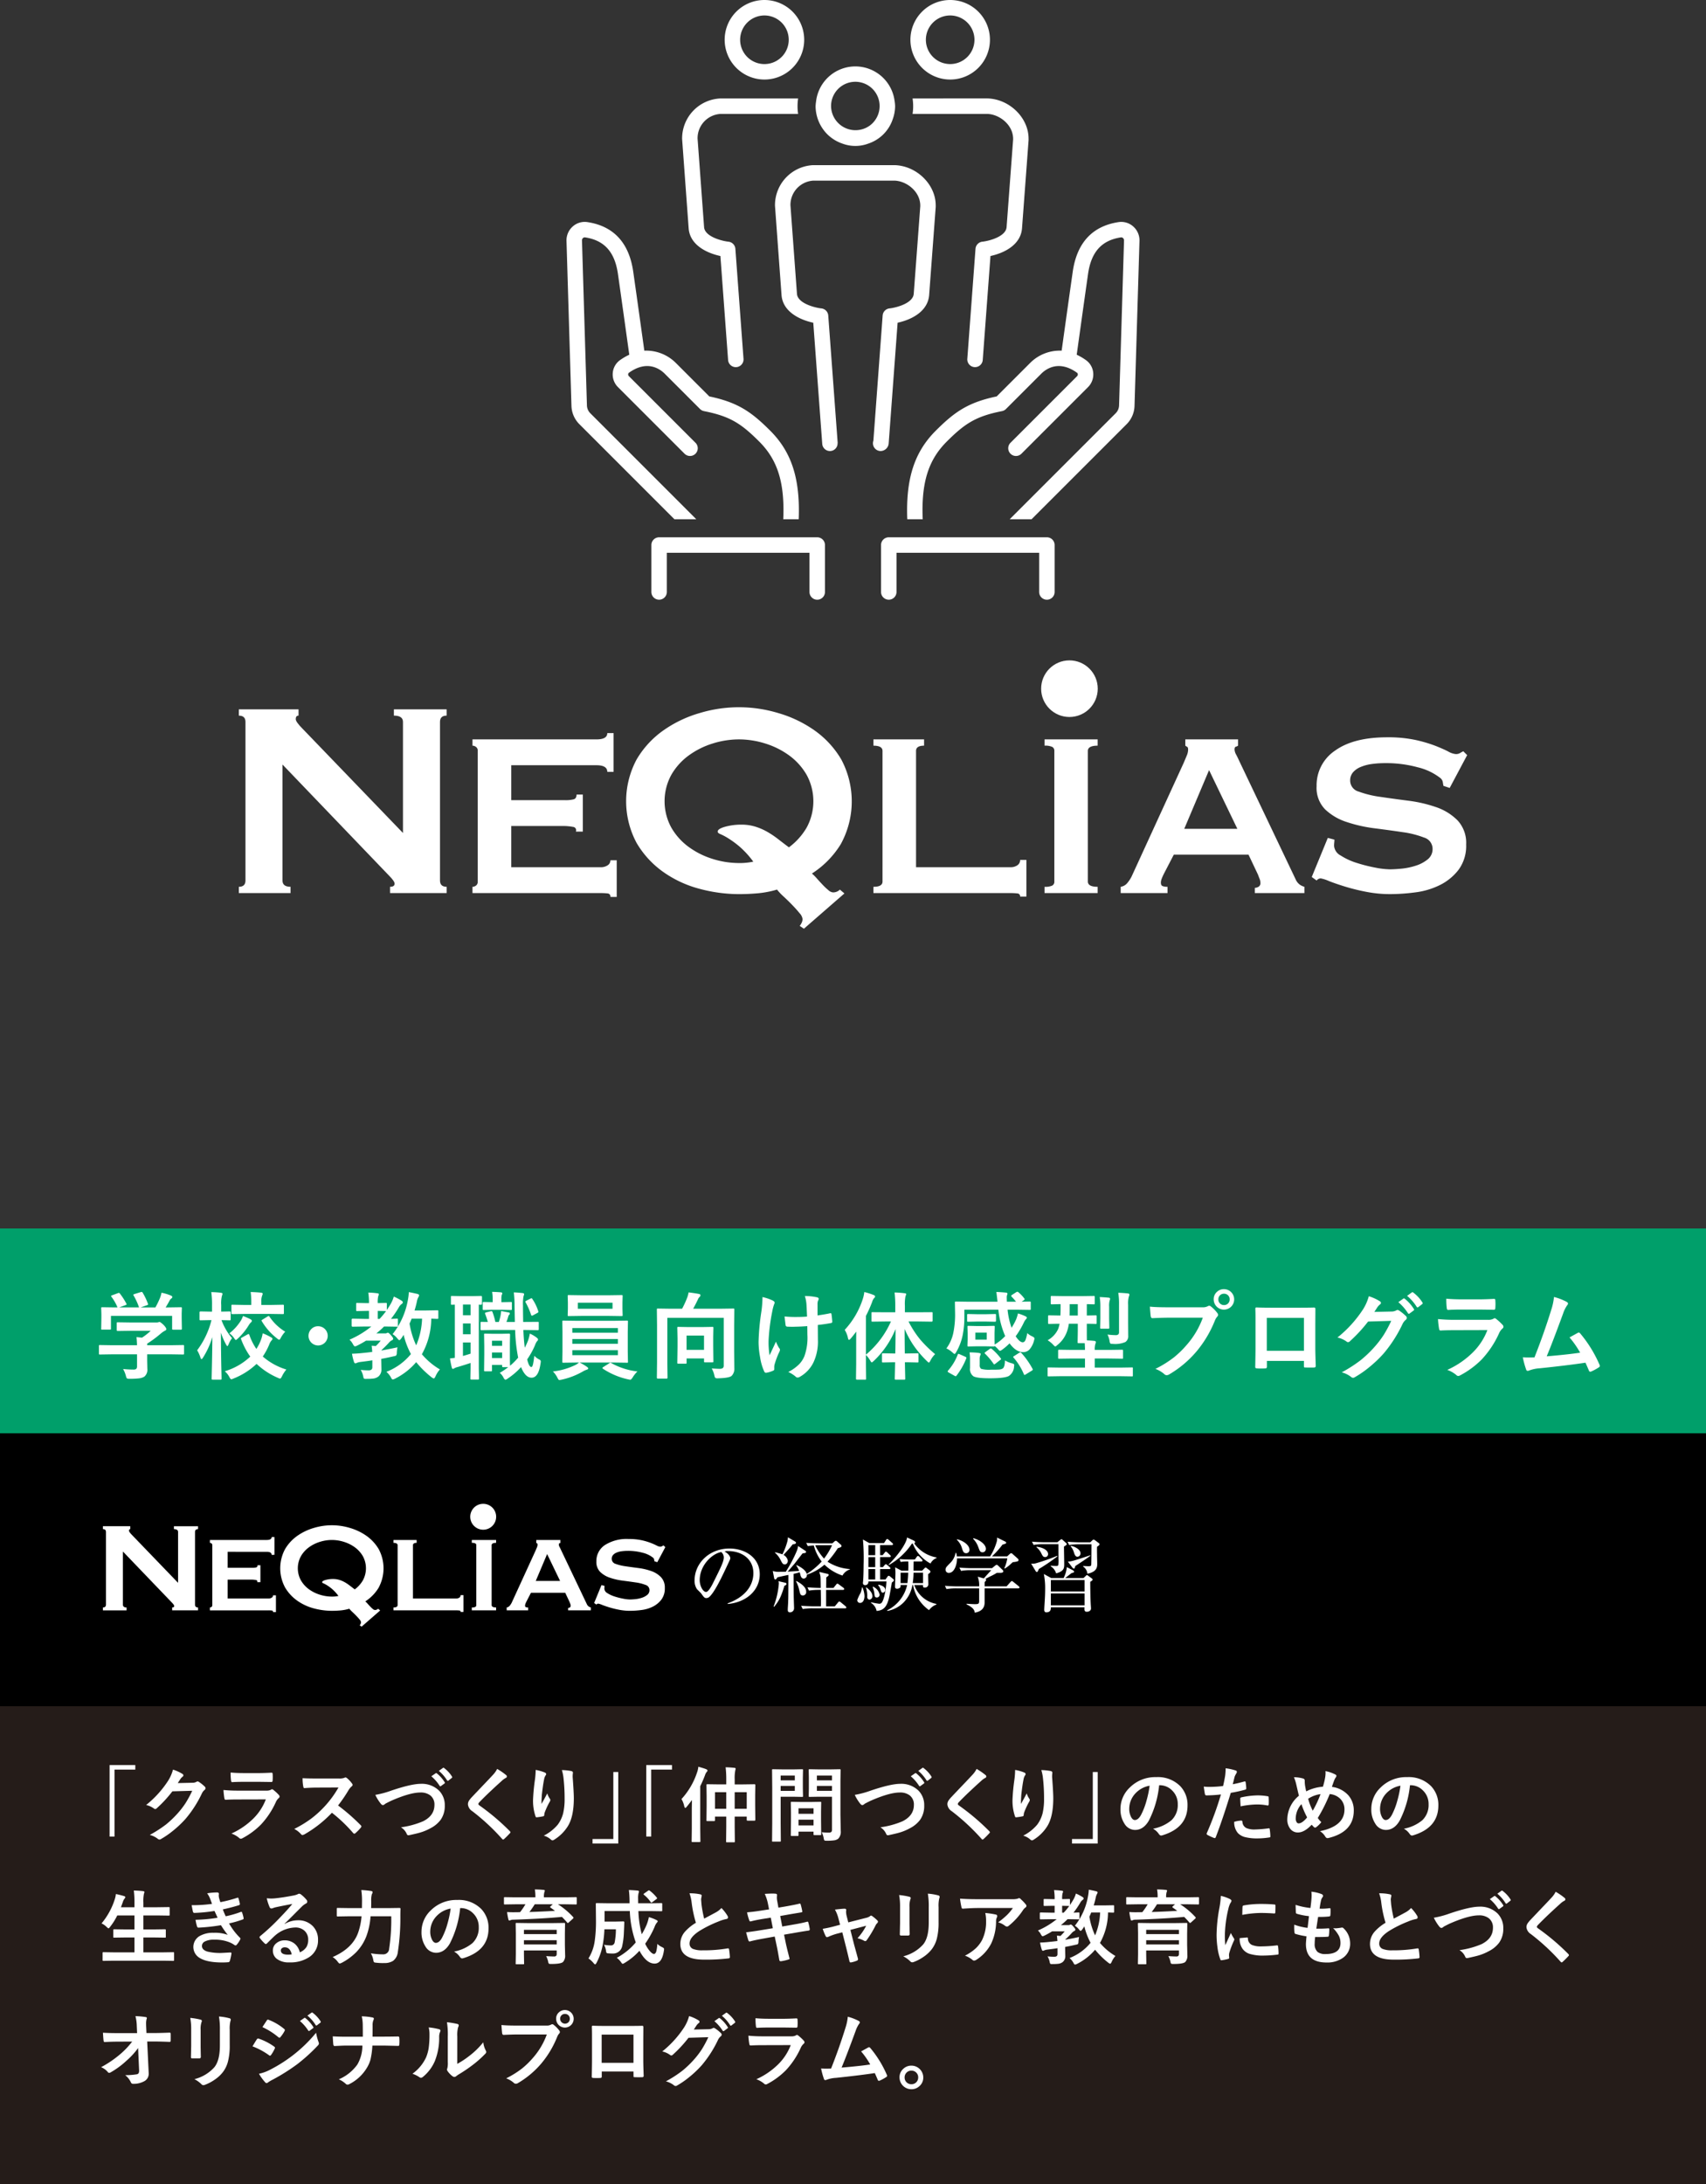
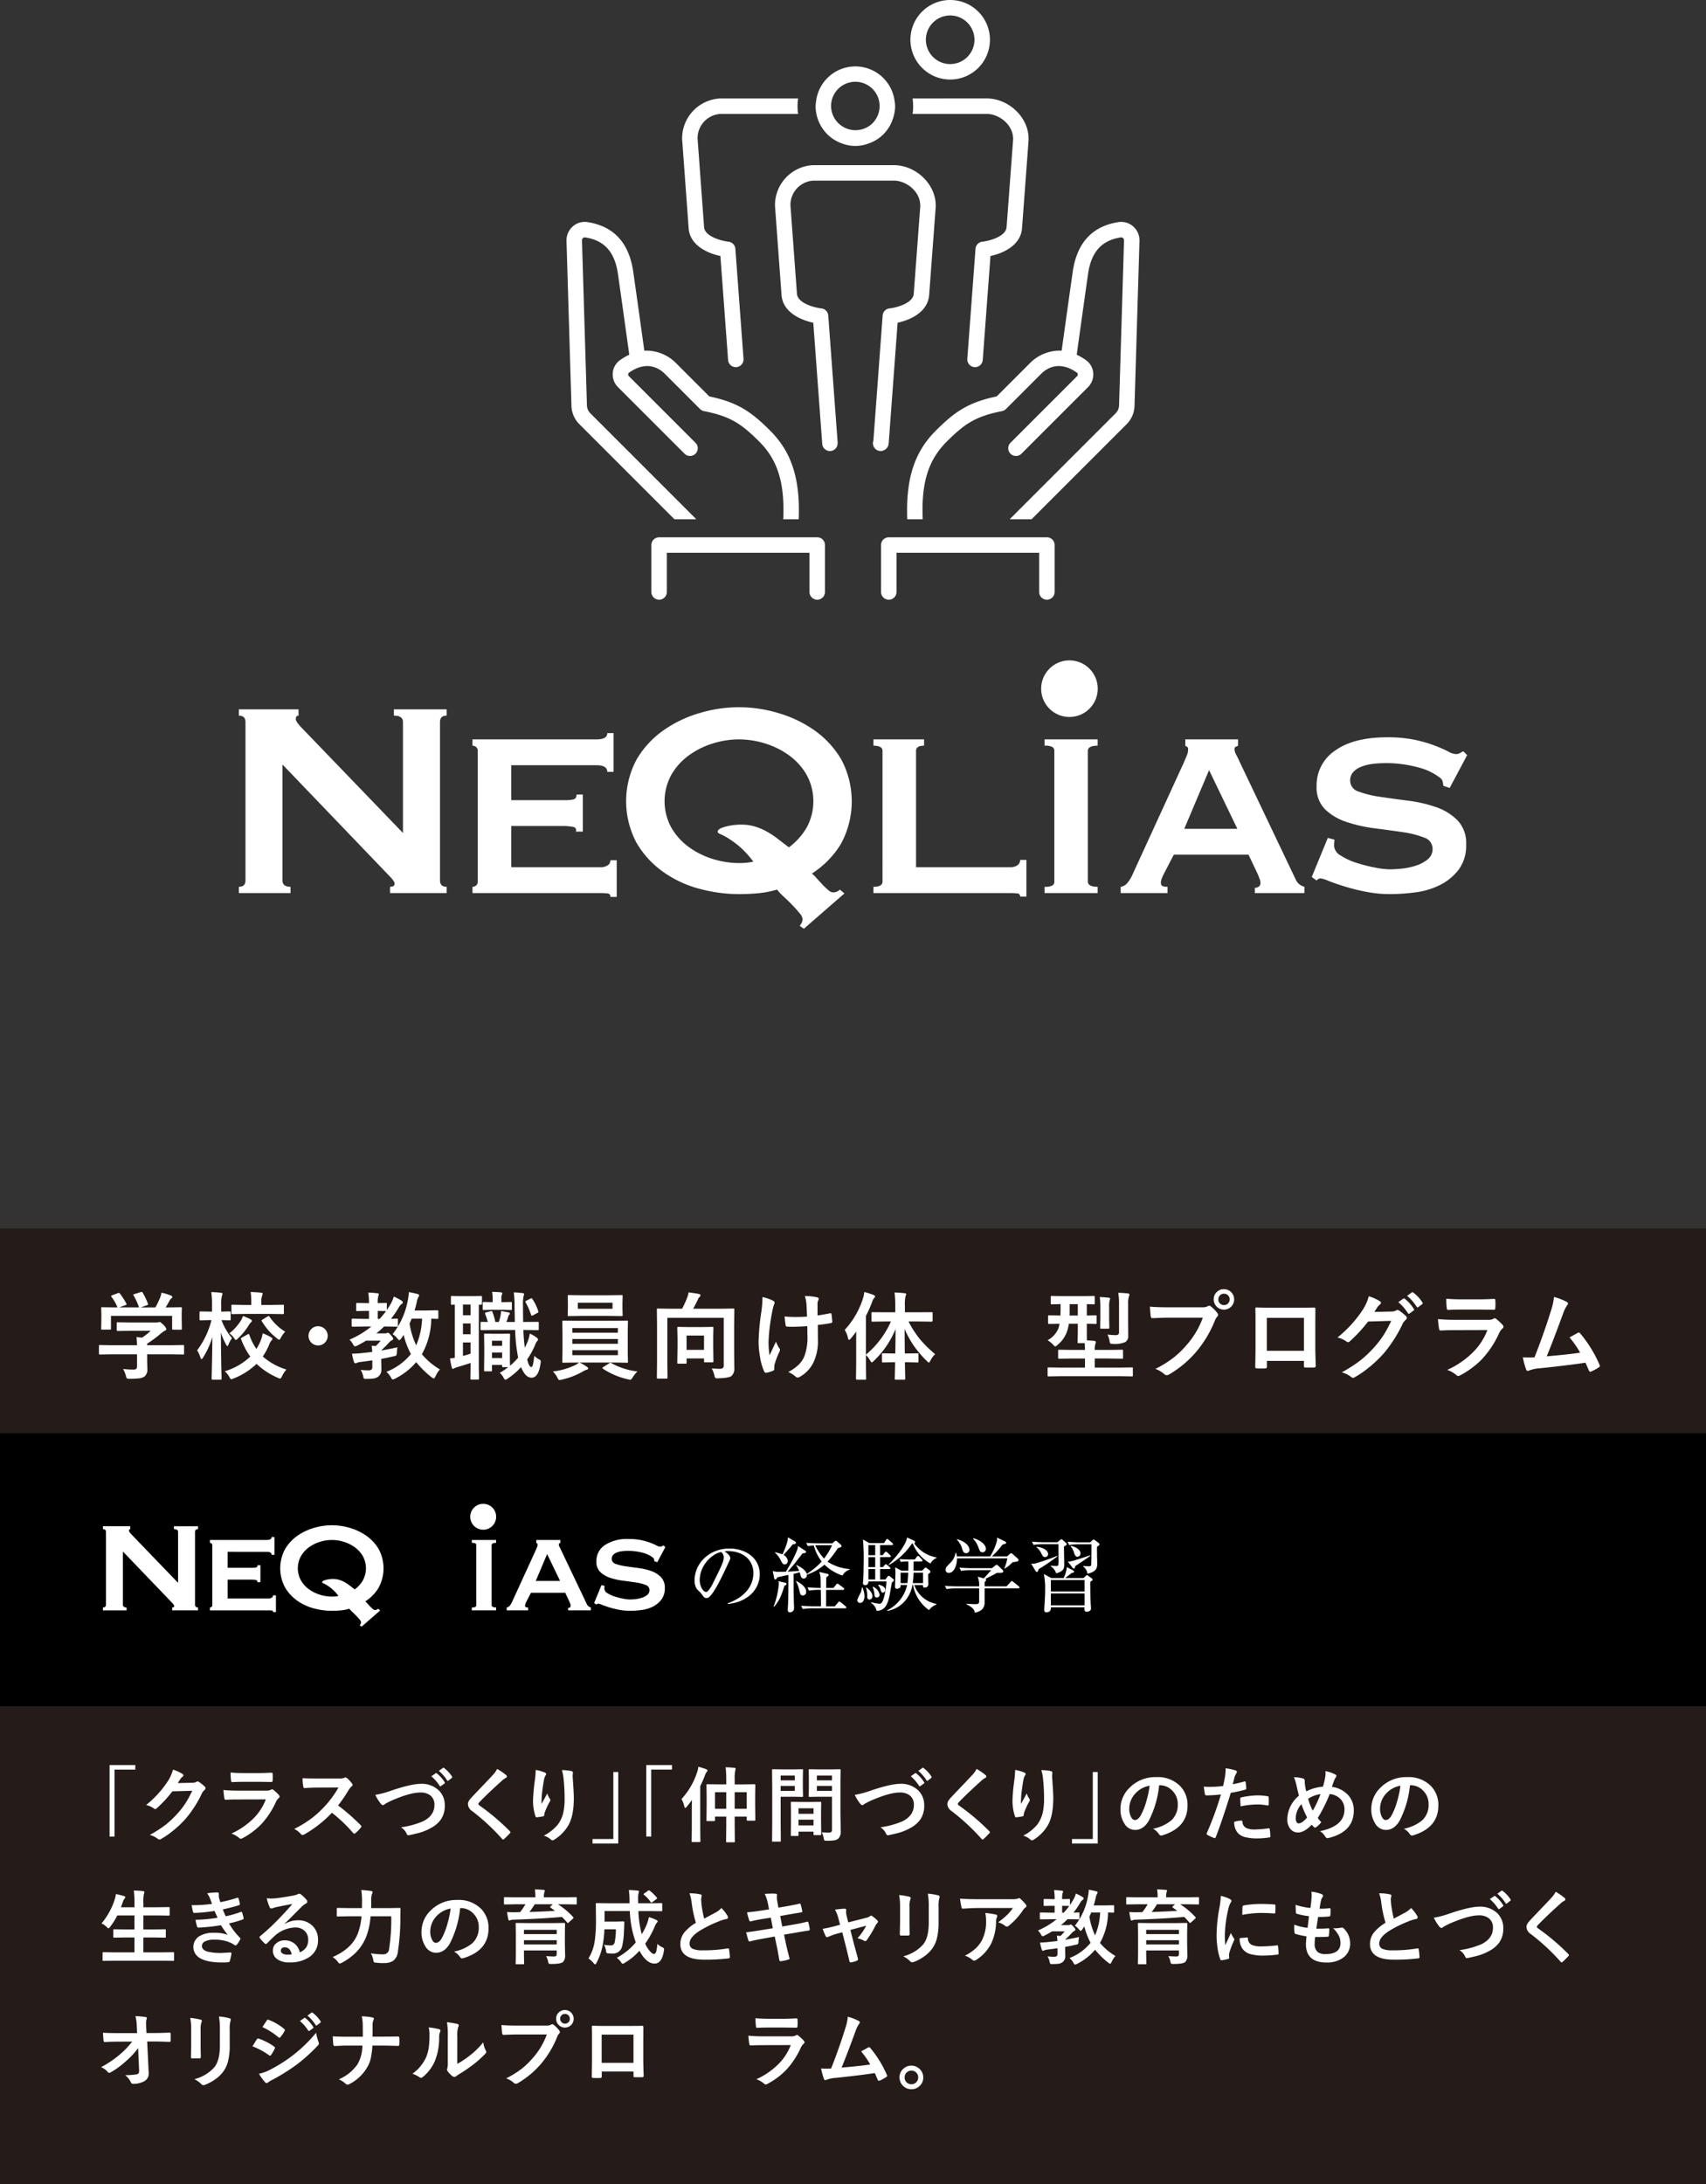
<svg xmlns="http://www.w3.org/2000/svg" viewBox="0 0 500 640">
  <rect x="0" y="0" width="500" height="640" fill="#333333" stroke="none" />
  <defs>
    <style>.cls-1{fill:#231815;opacity:0.85;}.cls-2{fill:#009f6a;}.cls-3{fill:#fff;}</style>
  </defs>
  <g id="レイヤー_2" data-name="レイヤー 2">
    <g id="スライド_1" data-name="スライド 1">
      <rect class="cls-1" y="360" width="500" height="280" />
-       <rect class="cls-2" y="360" width="500" height="60" />
      <path class="cls-3" d="M32.793,396.869l-3.5.054c-.146,0-.232-.018-.259-.054a.464.464,0,0,1-.041-.246v-2.161c0-.154.018-.246.054-.273a.475.475,0,0,1,.246-.041l3.5.055h7.37q-.055-1.572-.164-2.379l1.626.164a18.1,18.1,0,0,0,2.543-2.01H38.125l-3.623.055c-.2,0-.3-.091-.3-.274v-1.968c0-.146.018-.233.054-.26a.464.464,0,0,1,.246-.041l3.623.054h7.588a2.333,2.333,0,0,0,.67-.054,1.561,1.561,0,0,1,.356-.11q.273,0,1.217.889.778.82.779,1.2a.453.453,0,0,1-.342.451,7.532,7.532,0,0,0-1.34.93,34.092,34.092,0,0,1-3.924,2.9v.452h7l3.5-.055a.438.438,0,0,1,.274.055.511.511,0,0,1,.041.259v2.161a.406.406,0,0,1-.048.252c-.032.033-.121.048-.267.048l-3.5-.054h-7v1.818l.055,2.434a2.629,2.629,0,0,1-.889,2.3,3.89,3.89,0,0,1-1.545.493,22.266,22.266,0,0,1-2.748.123,1.625,1.625,0,0,1-.806-.11,1.8,1.8,0,0,1-.287-.7,8.138,8.138,0,0,0-.834-2.051q1.668.165,2.994.164a1.3,1.3,0,0,0,.875-.218,1.049,1.049,0,0,0,.219-.752v-3.5Zm.069-17.3,1.681-.616a.847.847,0,0,1,.3-.082c.1,0,.2.074.315.219a19.662,19.662,0,0,1,1.873,2.912.8.8,0,0,1,.082.233c0,.064-.114.136-.342.218l-1.846.67H40.75a18.978,18.978,0,0,0-1.6-3.5.455.455,0,0,1-.082-.2c0-.063.114-.136.342-.218l1.845-.561a1.034,1.034,0,0,1,.26-.055.379.379,0,0,1,.3.219,18.565,18.565,0,0,1,1.545,3.254.815.815,0,0,1,.041.191c0,.074-.119.151-.356.233l-1.818.642h4.32a25.46,25.46,0,0,0,1.368-2.83,9.286,9.286,0,0,0,.423-1.476,13.728,13.728,0,0,1,2.762.834c.264.118.4.26.4.424a.53.53,0,0,1-.274.423,1.635,1.635,0,0,0-.533.643q-.588,1.094-1.149,1.982h.725l3.691-.054a.5.5,0,0,1,.3.054.468.468,0,0,1,.041.247l-.054,1.517v1.285l.054,3.131c0,.164-.023.265-.068.3a.56.56,0,0,1-.274.041h-2.2c-.155,0-.246-.023-.273-.068a.56.56,0,0,1-.041-.274v-3.691H32.52v3.691c0,.155-.019.246-.055.274a.472.472,0,0,1-.246.041H30a.246.246,0,0,1-.341-.315l.054-3.158v-1.039l-.054-1.736c0-.146.022-.233.068-.26a.54.54,0,0,1,.273-.041l3.692.054h.752A14.449,14.449,0,0,0,32.657,380a.5.5,0,0,1-.1-.219C32.561,379.706,32.661,379.638,32.862,379.574Z" />
      <path class="cls-3" d="M59.486,397.853q-.259.425-.451.424c-.1,0-.2-.159-.3-.479a8.765,8.765,0,0,0-.957-2.105,24.625,24.625,0,0,0,4.2-8.846H61.5l-2.707.055q-.219,0-.273-.069a.5.5,0,0,1-.041-.259v-2c0-.182.1-.274.314-.274l2.707.055h.643v-1.873a25.6,25.6,0,0,0-.219-3.842q1.612.04,2.8.191.479.056.478.288a1.676,1.676,0,0,1-.164.615,9.236,9.236,0,0,0-.205,2.693v1.928l2.461-.055c.209,0,.314.092.314.274v2a.468.468,0,0,1-.054.287.516.516,0,0,1-.26.041l-2.379-.055A17.49,17.49,0,0,0,68,392.138a7.326,7.326,0,0,0-1.012,1.819q-.219.505-.342.5c-.1,0-.228-.15-.382-.451a18.437,18.437,0,0,1-1.518-3.5q.013,4.7.109,9.748.027,1.108.069,2.817.013.779.013.875a.5.5,0,0,1-.054.3.547.547,0,0,1-.274.041H62.344c-.156,0-.246-.018-.274-.054a.656.656,0,0,1-.041-.287q0-.056.041-1.928.137-5.469.164-10.213A23.48,23.48,0,0,1,59.486,397.853Zm24.446,3.473a9.032,9.032,0,0,0-1.286,1.982q-.327.669-.56.67a2.182,2.182,0,0,1-.643-.219,21.263,21.263,0,0,1-6.248-4.088,20.957,20.957,0,0,1-6.754,4.293,2.108,2.108,0,0,1-.67.219q-.2,0-.56-.67a5.538,5.538,0,0,0-1.34-1.681,18.493,18.493,0,0,0,7.479-4.293,21.607,21.607,0,0,1-2.694-5.127.522.522,0,0,1-.054-.192q0-.11.369-.3l1.613-.9a.757.757,0,0,1,.273-.1c.091,0,.169.1.233.287a17.265,17.265,0,0,0,2.051,4.088,14.509,14.509,0,0,0,1.148-2.173,9.894,9.894,0,0,0,.7-2.407,14.837,14.837,0,0,1,2.461,1.176c.264.155.4.292.4.41a.826.826,0,0,1-.315.561,3.949,3.949,0,0,0-.642,1.176,19.172,19.172,0,0,1-1.873,3.472A18.681,18.681,0,0,0,83.932,401.326ZM71.217,385.644a18.231,18.231,0,0,1,2.187.943c.283.174.424.324.424.452a.639.639,0,0,1-.287.478,4.568,4.568,0,0,0-.67.875,18.123,18.123,0,0,1-3.131,3.828q-.492.452-.615.451c-.109,0-.287-.195-.533-.588a6.225,6.225,0,0,0-1.354-1.367,14.694,14.694,0,0,0,3.364-3.732A6.438,6.438,0,0,0,71.217,385.644Zm.642-.615-3.718.054a.438.438,0,0,1-.274-.054.472.472,0,0,1-.041-.246V382.65a.431.431,0,0,1,.055-.274.513.513,0,0,1,.26-.041l3.718.069H73.65v-.821a19.076,19.076,0,0,0-.191-2.966q1.845.054,3.049.191c.319.037.478.132.478.287a1.734,1.734,0,0,1-.164.588,4.933,4.933,0,0,0-.232,1.9v.821h2.584l3.691-.069c.164,0,.26.019.287.055a.406.406,0,0,1,.055.26v2.133c0,.146-.023.232-.068.259a.547.547,0,0,1-.274.041l-3.691-.054Zm7.137.834a14.791,14.791,0,0,0,4.594,4.375,8.306,8.306,0,0,0-1.258,1.736c-.2.41-.369.615-.506.615a1.306,1.306,0,0,1-.588-.341,17.8,17.8,0,0,1-4.5-5.073.421.421,0,0,1-.095-.2c0-.073.1-.168.314-.287l1.449-.9a.938.938,0,0,1,.328-.137C78.809,385.644,78.9,385.717,79,385.863Z" />
      <path class="cls-3" d="M93.22,388.638a2.816,2.816,0,1,1-1.873.725A2.677,2.677,0,0,1,93.22,388.638Z" />
      <path class="cls-3" d="M108.921,394.353a11.138,11.138,0,0,1,1.2.109,15.631,15.631,0,0,0,1.462-1.6h-4.293a28.045,28.045,0,0,1-2.625,1.463,2.175,2.175,0,0,1-.642.218c-.146,0-.342-.213-.588-.642a4.3,4.3,0,0,0-1.012-1.313,27.355,27.355,0,0,0,6.412-3.869h-1.955l-3.527.055c-.191,0-.287-.1-.287-.3v-1.736q0-.315.287-.315l3.527.069h1.258V384.14h-.725l-2.72.055a.429.429,0,0,1-.274-.055.513.513,0,0,1-.041-.26v-1.763c0-.146.023-.233.069-.26a.428.428,0,0,1,.246-.041l2.72.055h.725a18.661,18.661,0,0,0-.2-3.09,23.4,23.4,0,0,1,2.639.2c.3.027.451.118.451.273a1.562,1.562,0,0,1-.178.588,7.528,7.528,0,0,0-.137,2.024l2.352-.055a.428.428,0,0,1,.273.055.462.462,0,0,1,.041.246v1.763q.671-.971,1.258-2.009a9.5,9.5,0,0,0,.78-1.914,16.748,16.748,0,0,1,2.242,1.175q.4.246.4.506a.568.568,0,0,1-.287.451,2.913,2.913,0,0,0-.861.985,28.663,28.663,0,0,1-2.324,3.418l1.709-.069a.47.47,0,0,1,.287.055.516.516,0,0,1,.041.26v1.736c0,.146-.019.233-.055.26a.557.557,0,0,1-.273.041l-3.364-.055h-.369a22.722,22.722,0,0,1-2.269,2.024h2.584a.918.918,0,0,0,.478-.1.855.855,0,0,1,.3-.109q.273,0,.875.7.7.767.7,1.039a.5.5,0,0,1-.342.478,2.611,2.611,0,0,0-.888.7,28.519,28.519,0,0,1-2.133,2.132.418.418,0,0,0-.055.165q3.417-.628,4.676-.93a13.137,13.137,0,0,0-.191,1.572,1.472,1.472,0,0,1-.192.834,2.107,2.107,0,0,1-.766.233q-1.762.423-3.609.751v.206l.055,2.83a2.588,2.588,0,0,1-.9,2.146,3.154,3.154,0,0,1-1.312.561,13.955,13.955,0,0,1-2.037.109c-.164.009-.292.014-.383.014-.265,0-.433-.046-.506-.137a1.294,1.294,0,0,1-.178-.52,6.28,6.28,0,0,0-.752-1.982,21.734,21.734,0,0,0,2.3.137q1.109,0,1.108-.889v-2.051q-1.053.178-3.459.479a4.066,4.066,0,0,0-1.067.26.888.888,0,0,1-.451.136q-.273,0-.4-.4a15.363,15.363,0,0,1-.588-2.406q1.558-.042,2.994-.2,1.462-.137,2.939-.329Q109.045,395.243,108.921,394.353Zm4.225-10.158h-.082l-2.352-.055v2.352h.534A21.39,21.39,0,0,0,113.146,384.2Zm15.791,17.1a7.1,7.1,0,0,0-1.285,2.01c-.21.428-.379.643-.506.643a1.609,1.609,0,0,1-.588-.3,27.948,27.948,0,0,1-4.58-4.484,19.824,19.824,0,0,1-6.166,4.826,2.026,2.026,0,0,1-.7.246q-.246,0-.506-.533A5.867,5.867,0,0,0,113.242,402a17.321,17.321,0,0,0,7.191-5.209,23.583,23.583,0,0,1-2.133-5.62l-.383.588q-.2.315-.341.493-.4.478-.534.478c-.109,0-.305-.168-.587-.506a5.243,5.243,0,0,0-1.395-1.258A22.313,22.313,0,0,0,119.531,381a14.874,14.874,0,0,0,.287-2.352q.971.163,2.543.533.479.151.478.41a2.142,2.142,0,0,1-.273.629,4.371,4.371,0,0,0-.4,1.258q-.246,1.176-.669,2.543h3.349l3.309-.055a.434.434,0,0,1,.273.055.477.477,0,0,1,.041.246v1.914c0,.146-.023.233-.068.26a.433.433,0,0,1-.246.041c-.019,0-.2,0-.561-.014q-.561-.027-1.2-.041a21.67,21.67,0,0,1-2.748,10.418A20.527,20.527,0,0,0,128.937,401.3Zm-8.9-13.439a23.618,23.618,0,0,0,1.941,6.385,21.91,21.91,0,0,0,1.723-7.821h-3.049Q120.268,387.382,120.037,387.859Z" />
      <path class="cls-3" d="M132.47,382.335c-.156,0-.246-.018-.274-.054a.472.472,0,0,1-.041-.246v-1.969c0-.146.018-.233.055-.26a.513.513,0,0,1,.26-.041l2.734.055h3.022l2.748-.055c.191,0,.287.1.287.3v1.969c0,.2-.1.3-.287.3s-.4-.008-.643-.027v18.7l.055,2.94c0,.154-.019.246-.055.273a.656.656,0,0,1-.287.041h-1.873c-.146,0-.233-.018-.26-.055a.511.511,0,0,1-.041-.259l.055-2.94V399.4q-1.847.615-3.815,1.2a3.289,3.289,0,0,0-.916.342.982.982,0,0,1-.451.191q-.233,0-.328-.369a26.9,26.9,0,0,1-.533-2.693q.137,0,1.422-.164v-15.6Zm3.213,3.09h2.242v-3.144h-2.242Zm0,5.565h2.242v-3.158h-2.242Zm2.242,5.687V393.4h-2.242v3.951Q136.6,397.1,137.925,396.677Zm17.363-5.879a9.605,9.605,0,0,1,2.065,1.231q.341.287.341.492a.818.818,0,0,1-.314.533,4.169,4.169,0,0,0-.574,1.135,23.445,23.445,0,0,1-2.3,4.17q.533,2.229,1.23,2.228.288,0,.479-.806.164-.7.383-2.489a4.994,4.994,0,0,0,1.49,1.122.609.609,0,0,1,.41.533,3.9,3.9,0,0,1-.068.574q-.588,4.2-2.639,4.2-1.818,0-3.076-3.1a20.97,20.97,0,0,1-3.951,3.377,1.4,1.4,0,0,1-.616.314q-.286,0-.642-.724a4.26,4.26,0,0,0-1.039-1.286,18.973,18.973,0,0,0,2.488-1.681h-1.477a.426.426,0,0,1-.273-.055.472.472,0,0,1-.041-.246v-.342H144.2v1.572a.408.408,0,0,1-.048.253c-.032.033-.116.048-.253.048H142.19q-.233,0-.273-.054a.479.479,0,0,1-.041-.247l.055-4.648v-2.461l-.055-3.336c0-.145.018-.232.055-.26a.511.511,0,0,1,.259-.041l2.352.055h2.324l2.352-.055c.182,0,.273.1.273.3l-.054,2.666v2.543q0,3.351.054,3.91a19.013,19.013,0,0,0,2.379-2.392q-.083-.315-.191-.985a48.357,48.357,0,0,1-.7-7.109h-6.548l-3.309.055c-.137,0-.219-.018-.246-.055a.65.65,0,0,1-.041-.287v-1.819c0-.136.018-.218.055-.246a.561.561,0,0,1,.232-.027l1.846.027a23.824,23.824,0,0,0-.752-2.3.624.624,0,0,1-.069-.246c0-.118.114-.2.342-.259l1.34-.328a1.091,1.091,0,0,1,.246-.042c.1,0,.187.087.26.26a20.081,20.081,0,0,1,.848,2.912H146.2a14.021,14.021,0,0,0,.52-1.982q.109-.669.15-1.217l2.27.424a.308.308,0,0,1,.273.314.449.449,0,0,1-.137.329.864.864,0,0,0-.287.451,14.95,14.95,0,0,1-.56,1.681H150.9q-.014-.246-.095-4.73a31.888,31.888,0,0,0-.219-3.924q1.093.029,2.543.191.479.056.478.315a1.734,1.734,0,0,1-.164.588,12.019,12.019,0,0,0-.164,2.748q0,1.9.055,4.812h.41l3.842-.027a.5.5,0,0,1,.273.041c.028.027.041.105.041.232v1.819c0,.164-.023.264-.068.3a.428.428,0,0,1-.246.041l-3.842-.055h-.355q.123,3.022.424,5.209.492-.97.916-2.024A12.722,12.722,0,0,0,155.288,390.8Zm-8.176-6.972h-2.857l-2.461.054a.434.434,0,0,1-.273-.054.459.459,0,0,1-.042-.246v-1.737q0-.233.069-.273c.027-.028.109-.041.246-.041l2.461.054h.137V380.7a11.152,11.152,0,0,0-.164-2.133q1.435.04,2.543.137c.3.027.451.141.451.342a1.461,1.461,0,0,1-.164.41,4.276,4.276,0,0,0-.11,1.271v.861h.164l2.612-.054c.145,0,.232.018.259.054a.507.507,0,0,1,.041.26v1.737c0,.146-.018.232-.054.259a.466.466,0,0,1-.246.041Zm.055,9.064H144.2v1.49h2.967Zm-2.967,5.072h2.967v-1.627H144.2Zm11.867-17.24a13.347,13.347,0,0,1,1.682,3.5.689.689,0,0,1,.041.205c0,.11-.078.2-.232.287l-1.368.739a.816.816,0,0,1-.314.1q-.137,0-.246-.3a19.152,19.152,0,0,0-1.572-3.582.543.543,0,0,1-.082-.233q0-.123.328-.3l1.217-.615a.48.48,0,0,1,.246-.082C155.867,380.435,155.967,380.531,156.067,380.722Z" />
      <path class="cls-3" d="M172.014,400.533q.369.26.369.451,0,.3-.451.4a6.088,6.088,0,0,0-1.094.506,21.546,21.546,0,0,1-6.248,2.406c-.374.073-.569.11-.588.11a.417.417,0,0,1-.355-.192,5.011,5.011,0,0,1-.314-.56,7.12,7.12,0,0,0-1.286-1.764,19.683,19.683,0,0,0,6.248-1.736,5.083,5.083,0,0,0,1.4-.875h-.67l-3.9.055a.463.463,0,0,1-.288-.055.513.513,0,0,1-.041-.26l.055-2.926v-5.824L164.8,387.3c0-.154.018-.246.055-.273a.557.557,0,0,1,.274-.041l3.9.055h10.814l3.883-.055a.431.431,0,0,1,.274.055.511.511,0,0,1,.041.259l-.055,2.967v5.824l.055,2.926a.238.238,0,0,1-.315.315l-3.883-.055h-9.98A14.347,14.347,0,0,1,172.014,400.533Zm6.412-20.973,3.746-.055a.438.438,0,0,1,.274.055.516.516,0,0,1,.041.26l-.055,1.873v1.818l.055,1.846c0,.155-.019.246-.055.273a.5.5,0,0,1-.26.041l-3.746-.054h-7.984l-3.76.054c-.146,0-.232-.018-.26-.054a.513.513,0,0,1-.041-.26l.055-1.846v-1.818l-.055-1.873c0-.155.018-.246.055-.274a.472.472,0,0,1,.246-.041l3.76.055Zm-10.691,9.611v1.368h13.357v-1.368Zm0,4.621h13.357v-1.408H167.735Zm13.357,3.323v-1.449H167.735v1.449Zm-1.572-13.6v-1.763H169.348v1.763Zm7.3,18.375a8.242,8.242,0,0,0-1.367,1.709q-.465.724-.725.725c-.019,0-.214-.037-.588-.11a21.632,21.632,0,0,1-7.424-3.117c-.109-.082-.164-.155-.164-.218,0-.083.091-.178.274-.288l1.709-1.08a.594.594,0,0,1,.369-.177.661.661,0,0,1,.219.082A20.248,20.248,0,0,0,186.821,401.886Z" />
      <path class="cls-3" d="M208.592,401.011q1.708.109,2.351.11,1.176,0,1.176-.889V386.177H195.59v13.412l.055,4.116c0,.191-.1.287-.3.287h-2.53c-.2,0-.3-.1-.3-.287l.054-4.485V388.283l-.054-4.512q0-.233.054-.273a.5.5,0,0,1,.26-.041l3.8.054h3.281a27.155,27.155,0,0,0,1.477-3.213,7.557,7.557,0,0,0,.424-1.572q2.035.246,3.13.479c.228.045.342.164.342.355a.668.668,0,0,1-.219.479,1.6,1.6,0,0,0-.478.669q-.725,1.546-1.436,2.8h7.957l3.774-.054a.506.506,0,0,1,.3.054.516.516,0,0,1,.041.26l-.055,4.648v7.588l.055,4.895a2.944,2.944,0,0,1-.807,2.3q-.738.615-3.978.7a1.424,1.424,0,0,1-.821-.137,2.284,2.284,0,0,1-.246-.7A7.061,7.061,0,0,0,208.592,401.011Zm-7.67-1.394h-2.106q-.232,0-.273-.069a.428.428,0,0,1-.041-.246l.068-4.676V392.22l-.068-3.076c0-.155.018-.246.055-.273a.5.5,0,0,1,.259-.041l2.967.054h3.992l3-.054c.154,0,.246.018.273.054a.516.516,0,0,1,.041.26l-.055,2.6v2.638l.055,4.526c0,.146-.016.235-.048.266s-.121.048-.266.048h-2.092a.5.5,0,0,1-.3-.054.519.519,0,0,1-.041-.26v-.834h-5.113v1.23a.445.445,0,0,1-.048.267A.41.41,0,0,1,200.922,399.617Zm.3-8.244v4.183h5.113v-4.183Z" />
      <path class="cls-3" d="M223.472,380.093a14.205,14.205,0,0,1,2.94.985q.615.315.615.615a1.182,1.182,0,0,1-.164.56,13.928,13.928,0,0,0-.533,2.079,57.462,57.462,0,0,0-1.067,8.394,23.415,23.415,0,0,0,.287,4.43q1.75-3.719,1.873-4.006a10.728,10.728,0,0,0,.916,1.873.831.831,0,0,1,.26.533,2.6,2.6,0,0,1-.342.916A26.073,26.073,0,0,0,227,399.89a3.141,3.141,0,0,0-.083.738v.67q0,.246-.369.383a7.59,7.59,0,0,1-1.927.588,1.22,1.22,0,0,1-.164.014q-.288,0-.479-.383a15.938,15.938,0,0,1-1.217-4.238,24.867,24.867,0,0,1-.437-4.43,69.207,69.207,0,0,1,.834-8.969A31.953,31.953,0,0,0,223.472,380.093Zm13.057,5.715q-.137-3.43-.178-3.719a10.5,10.5,0,0,0-.465-2.3,16.3,16.3,0,0,1,3.61.383c.3.082.451.233.451.451a1.185,1.185,0,0,1-.205.561,3.15,3.15,0,0,0-.137,1.176v3.117q2.024-.287,3.582-.615a.946.946,0,0,1,.246-.041c.155,0,.241.095.26.287q.123.752.232,2.105v.082a.37.37,0,0,1-.369.41q-1.778.344-3.869.561l.027,4.32a14.354,14.354,0,0,1-1.23,6.494,9.668,9.668,0,0,1-4.006,4.348,1.376,1.376,0,0,1-.7.246.717.717,0,0,1-.561-.246,9,9,0,0,0-2.187-1.381,12.529,12.529,0,0,0,3.185-2.269,7.606,7.606,0,0,0,1.545-2.379,15.955,15.955,0,0,0,.875-6.248l-.027-2.543q-2.242.164-3.363.164c-.31.018-.648.027-1.012.027q-.52,0-1.34-.027-.6,0-.643-.438-.04-.217-.314-2.556a31.719,31.719,0,0,0,3.473.15Q235.188,385.931,236.529,385.808Z" />
      <path class="cls-3" d="M259.558,387.244l-3.842.054c-.146,0-.232-.018-.259-.054a.464.464,0,0,1-.041-.246v-2.161c0-.164.018-.259.054-.287a.625.625,0,0,1,.246-.027l3.842.027h2.83v-1.818a33.358,33.358,0,0,0-.2-3.979,28.858,28.858,0,0,1,2.94.219c.3,0,.451.1.451.287a2.07,2.07,0,0,1-.192.588,11.605,11.605,0,0,0-.177,2.83v1.873h3.978l3.869-.027a.428.428,0,0,1,.246.041.8.8,0,0,1,.028.273V387c0,.2-.092.3-.274.3l-3.869-.054h-2.912a28.768,28.768,0,0,0,3.445,5.318,35.3,35.3,0,0,0,4.348,4.252,7.229,7.229,0,0,0-1.381,1.887c-.191.392-.342.588-.451.588q-.137,0-.588-.452a30.775,30.775,0,0,1-4.1-4.88,28.851,28.851,0,0,1-2.419-4.526q0,2.83.054,7.192h.643l3.062-.055c.146,0,.233.018.26.055a.472.472,0,0,1,.041.246v2.05a.521.521,0,0,1-.048.288c-.032.036-.116.054-.253.054l-3.062-.068h-.615q.027,1.668.068,3.459.027,1.313.027,1.34c0,.145-.018.232-.054.259a.5.5,0,0,1-.26.041H262.58a.5.5,0,0,1-.3-.054.466.466,0,0,1-.041-.246q0-.123.041-1.682.04-1.722.068-3.117h-.492l-3.063.068c-.146,0-.232-.022-.259-.068a.545.545,0,0,1-.041-.274v-2.05c0-.137.015-.221.048-.253a.406.406,0,0,1,.252-.048l3.063.055h.533q.083-3.282.082-7.165a26.729,26.729,0,0,1-6.385,9.352c-.31.283-.5.424-.587.424-.11,0-.26-.178-.452-.533a9.4,9.4,0,0,0-1.257-1.655v2.68l.054,4.266c0,.145-.018.232-.054.259a.5.5,0,0,1-.26.041H251.15c-.183,0-.274-.1-.274-.3l.055-4.266v-6.357q0-2.037.027-3.159-1.053,1.382-1.626,2.038-.315.369-.506.369t-.3-.506a7.235,7.235,0,0,0-.957-2.406,24.279,24.279,0,0,0,5.318-9.106,9.8,9.8,0,0,0,.424-1.982,19.256,19.256,0,0,1,2.721.861q.451.205.451.424a.734.734,0,0,1-.315.506,3.242,3.242,0,0,0-.56,1.121,40.038,40.038,0,0,1-1.818,4.088v11.347a26.8,26.8,0,0,0,7.328-9.72Z" />
-       <path class="cls-3" d="M298.46,378.671a10.291,10.291,0,0,1,1.736,1.819.407.407,0,0,1,.11.232c0,.073-.082.174-.246.3l-.643.424,2.379-.055c.2,0,.3.091.3.274v1.886c0,.146-.019.233-.055.26a.477.477,0,0,1-.246.041l-3.76-.055H295.3a22.674,22.674,0,0,0,1.176,5.291,18.524,18.524,0,0,0,1.339-2.461,12.919,12.919,0,0,0,.534-1.736,14.41,14.41,0,0,1,2.255.861q.342.179.342.4a.72.72,0,0,1-.246.424,3.572,3.572,0,0,0-.56.834,25.1,25.1,0,0,1-2.461,4.17q1.161,1.763,2.064,1.763c.356,0,.633-.241.834-.724a11.035,11.035,0,0,0,.492-1.969,5.163,5.163,0,0,0,1.395.93q.725.342.724.642a2.807,2.807,0,0,1-.136.615,6.268,6.268,0,0,1-1.381,2.68,2.556,2.556,0,0,1-1.846.711q-2.037,0-3.937-2.57a17.522,17.522,0,0,1-2.133,1.832,2.17,2.17,0,0,1-.67.369c-.109,0-.315-.178-.615-.533a9.1,9.1,0,0,0-.93-.889c-.019.091-.119.137-.3.137l-2.379-.055h-2.638l-2.379.055c-.146,0-.233-.018-.26-.055a.513.513,0,0,1-.041-.26l.055-1.777v-1.859l-.055-1.791c0-.146.018-.233.055-.26a.462.462,0,0,1,.246-.041l2.379.054h2.638l2.366-.054c.154,0,.246.018.273.054a.479.479,0,0,1,.041.247l-.055,1.791v1.859l.028,1.531a14.414,14.414,0,0,0,3.089-2.488,26.029,26.029,0,0,1-2-7.725h-9.966v1.873a27.042,27.042,0,0,1-.506,5.633,16.287,16.287,0,0,1-1.873,4.9c-.21.374-.379.56-.506.56q-.123,0-.588-.424a7.038,7.038,0,0,0-1.791-1.2,11.731,11.731,0,0,0,2.01-4.457,26.674,26.674,0,0,0,.533-5.947l-.055-3.062c0-.128.023-.206.069-.233a.552.552,0,0,1,.273-.041l3.773.055h8.381q-.3-2.667-.341-2.858,1.284.042,2.83.192.423.054.423.314a1.552,1.552,0,0,1-.15.506,2.857,2.857,0,0,0-.055.67q0,.137.028,1.176h2.693A16.786,16.786,0,0,0,296.505,380a.326.326,0,0,1-.137-.26c0-.11.073-.2.219-.274l1.285-.82a.672.672,0,0,1,.3-.109A.485.485,0,0,1,298.46,378.671Zm-17.773,18.307c.054-.164.123-.246.2-.246a1.365,1.365,0,0,1,.355.109l1.641.725q.356.164.355.314a.81.81,0,0,1-.041.192,20.538,20.538,0,0,1-2.857,5.045q-.138.177-.246.177a.783.783,0,0,1-.315-.123l-1.763-.984c-.183-.109-.274-.209-.274-.3a.459.459,0,0,1,.109-.232A15.475,15.475,0,0,0,280.687,396.978Zm10.937-11.922c.137,0,.219.019.246.055a.653.653,0,0,1,.041.287v1.613q0,.315-.287.315l-2.516-.055h-2.857l-2.488.055a.429.429,0,0,1-.274-.055.513.513,0,0,1-.041-.26V385.4c0-.164.023-.264.069-.3a.428.428,0,0,1,.246-.041l2.488.055h2.857Zm2.912,13.6a7.55,7.55,0,0,0,2.024.847,2.013,2.013,0,0,1,.56.219.375.375,0,0,1,.123.315c0,.063-.014.209-.041.437a3.489,3.489,0,0,1-1.531,2.748q-1.245.669-5.5.67-3.761,0-4.84-.561A2.554,2.554,0,0,1,284.3,400.9v-2.461a13.465,13.465,0,0,0-.137-2.133,20.917,20.917,0,0,1,2.762.164q.505.1.506.26a1.169,1.169,0,0,1-.137.478,2.515,2.515,0,0,0-.164,1V400a1.241,1.241,0,0,0,.437,1.134,9.094,9.094,0,0,0,2.831.246q1.927,0,2.365-.041a2.558,2.558,0,0,0,1.053-.273Q294.495,400.711,294.536,398.66Zm-5.346-6.1v-2.051h-3.322v2.051Zm1.463,2.707a16.923,16.923,0,0,1,2.639,2.775.453.453,0,0,1,.123.219c0,.055-.073.133-.219.233l-1.449,1.121a.731.731,0,0,1-.369.191c-.073,0-.146-.063-.219-.191a19.852,19.852,0,0,0-2.447-2.912c-.1-.11-.15-.183-.15-.219,0-.055.09-.151.273-.287l1.23-.9a.63.63,0,0,1,.329-.15A.5.5,0,0,1,290.653,395.269Zm8.655,1.176a23.054,23.054,0,0,1,3.308,4.676.722.722,0,0,1,.082.246q0,.123-.314.314l-1.737,1.067a1.025,1.025,0,0,1-.382.177c-.064,0-.123-.068-.178-.2a17.889,17.889,0,0,0-2.994-4.84c-.1-.1-.151-.177-.151-.232,0-.073.1-.164.287-.273l1.491-.958a1.337,1.337,0,0,1,.328-.136C299.1,396.281,299.189,396.335,299.308,396.445Z" />
      <path class="cls-3" d="M310.811,403.281l-3.5.054q-.205,0-.246-.054a.6.6,0,0,1-.027-.246v-2.051c0-.137.013-.214.041-.233a.391.391,0,0,1,.232-.041l3.5.055h7.178V398.1h-3.7l-3.828.055a.494.494,0,0,1-.3-.055.462.462,0,0,1-.041-.246v-2c0-.155.022-.251.068-.287a.545.545,0,0,1,.274-.041l3.828.054h3.7q0-.984-.082-1.982h-1.778c-.146,0-.232-.022-.259-.068a.545.545,0,0,1-.041-.274l.054-3.131v-2.214h-2.625a11.205,11.205,0,0,1-.629,2.515,8.662,8.662,0,0,1-2.734,3.719q-.465.424-.615.424t-.643-.533a7.192,7.192,0,0,0-1.6-1.286,7.19,7.19,0,0,0,3.1-3.322,9,9,0,0,0,.4-1.517q-1.327.014-2.352.041l-.7.013c-.156,0-.246-.022-.274-.068a.513.513,0,0,1-.041-.26v-1.887c0-.145.018-.232.055-.259a.5.5,0,0,1,.26-.041l3.3.054q.054-1.175.054-1.9v-1.436q-1.094.015-1.968.041l-.6.014a.426.426,0,0,1-.273-.055.462.462,0,0,1-.041-.246v-1.859c0-.146.022-.233.068-.26a.428.428,0,0,1,.246-.041l3.418.055h5.428l3.418-.055c.155,0,.246.019.273.055a.462.462,0,0,1,.041.246v1.859c0,.146-.018.233-.054.26a.519.519,0,0,1-.26.041l-.615-.014q-.643-.027-1.395-.041v3.336l2.57-.054a.44.44,0,0,1,.274.054.477.477,0,0,1,.041.246v1.887a.466.466,0,0,1-.055.287.5.5,0,0,1-.26.041c-.027,0-.136,0-.328-.013q-1.024-.027-2.242-.041v2.214q0,2.175.027,2.653,1.053.041,2.215.164c.264.036.4.15.4.342a1.444,1.444,0,0,1-.151.588,5.681,5.681,0,0,0-.164,1.708h4.115l3.87-.054c.145,0,.232.023.259.068a.5.5,0,0,1,.041.26v2a.228.228,0,0,1-.3.3l-3.87-.055h-4.115v2.666h7.424l3.473-.055c.136,0,.218.019.246.055a.516.516,0,0,1,.027.219v2.051a.466.466,0,0,1-.041.259c-.027.028-.105.041-.232.041l-3.473-.054Zm2.666-17.774h2.406v-3.336H313.5v1.791Q313.5,385.029,313.477,385.507Zm8.832-5.414q1.026.029,2.611.178c.283.027.424.128.424.3a1.049,1.049,0,0,1-.109.478,5.86,5.86,0,0,0-.164,1.846v3.473l.054,2.666c0,.164-.022.259-.068.287a.513.513,0,0,1-.26.041h-2.05c-.146,0-.233-.018-.26-.055a.54.54,0,0,1-.041-.273l.054-2.666V382.9A17.687,17.687,0,0,0,322.309,380.093Zm2.27,10.979a18.958,18.958,0,0,0,2.351.178,1.145,1.145,0,0,0,.862-.247,1.042,1.042,0,0,0,.177-.683v-7.93a20.827,20.827,0,0,0-.219-3.555q1.409.042,2.8.192.452.054.451.314a1.688,1.688,0,0,1-.164.643,7.66,7.66,0,0,0-.2,2.351v5.373l.028,3.706a2.05,2.05,0,0,1-.821,1.845,7.535,7.535,0,0,1-3.636.561q-.671,0-.793-.137a1.636,1.636,0,0,1-.219-.738A6.509,6.509,0,0,0,324.579,391.072Z" />
      <path class="cls-3" d="M337.012,382.9q1.764.192,5.373.191h9.994a3.172,3.172,0,0,0,1.545-.287.865.865,0,0,1,.478-.164.633.633,0,0,1,.465.192,9.944,9.944,0,0,1,1.914,1.941.962.962,0,0,1,.219.547.778.778,0,0,1-.273.533,3.982,3.982,0,0,0-.657,1.108,33.253,33.253,0,0,1-5.427,9.105,31.063,31.063,0,0,1-7.944,6.672,1.408,1.408,0,0,1-.765.246.97.97,0,0,1-.7-.314,8.244,8.244,0,0,0-2.6-1.532,31.905,31.905,0,0,0,5.427-3.377,28.118,28.118,0,0,0,3.719-3.623,24.907,24.907,0,0,0,4.744-8H342.412q-1.587,0-4.621.137c-.292.019-.47-.169-.533-.561Q337.162,385.016,337.012,382.9Zm21.724-5.127a3,3,0,1,1-3.021,2.994,2.82,2.82,0,0,1,1-2.242A2.946,2.946,0,0,1,358.736,377.769Zm0,1.34a1.6,1.6,0,0,0-1.244.533,1.639,1.639,0,0,0-.41,1.121,1.607,1.607,0,0,0,1.654,1.668,1.594,1.594,0,0,0,1.244-.533,1.653,1.653,0,0,0,.411-1.135,1.608,1.608,0,0,0-1.655-1.654Z" />
      <path class="cls-3" d="M382.162,398.8H371.306v1.655c0,.237-.046.387-.137.451a.957.957,0,0,1-.478.1q-.547.027-1.108.027T368.476,401c-.392-.019-.588-.132-.588-.342v-.069q.083-4.361.082-5.564v-8.682q0-1.639-.054-2.816c0-.264.1-.4.314-.4q1.476.083,5,.082h6.658q3.951,0,5.264-.054.369,0,.369.424v.136l-.027,4.526v6.685q0,1.518.136,5.332c0,.32-.177.479-.533.479q-.656.014-1.285.013c-.438,0-.866-.008-1.285-.027-.174,0-.283-.027-.328-.082a.947.947,0,0,1-.041-.355Zm0-2.966v-9.653H371.279v9.653Z" />
      <path class="cls-3" d="M402.8,384.441l5.032-.109a2.941,2.941,0,0,0,1.408-.342.539.539,0,0,1,.348-.11.84.84,0,0,1,.458.164,12.752,12.752,0,0,1,1.9,1.518.872.872,0,0,1,.369.643.792.792,0,0,1-.342.587,3.483,3.483,0,0,0-.916,1.2,39.2,39.2,0,0,1-5.551,8.654,36.01,36.01,0,0,1-4.416,4.17,29.779,29.779,0,0,1-4.088,2.8.849.849,0,0,1-.451.136.988.988,0,0,1-.642-.314,7.642,7.642,0,0,0-2.666-1.285,40.738,40.738,0,0,0,5.564-3.582,33.907,33.907,0,0,0,3.76-3.555,30.092,30.092,0,0,0,2.953-3.8,38.086,38.086,0,0,0,2.229-4.156l-6.782.205A43.33,43.33,0,0,1,395.675,393a.843.843,0,0,1-.588.314.661.661,0,0,1-.41-.164,6.92,6.92,0,0,0-2.693-1.2,34.985,34.985,0,0,0,7.533-8.313,14.019,14.019,0,0,0,1.654-3.787,13.661,13.661,0,0,1,3.268,1.49.56.56,0,0,1,.287.472.554.554,0,0,1-.314.472,4.258,4.258,0,0,0-.7.752Q403.414,383.511,402.8,384.441Zm7.028-2.858,1.476-1.039a.261.261,0,0,1,.164-.068.445.445,0,0,1,.26.123,11.794,11.794,0,0,1,2.652,2.994.4.4,0,0,1,.082.2.3.3,0,0,1-.164.246l-1.175.875a.409.409,0,0,1-.219.082.335.335,0,0,1-.26-.177A14.464,14.464,0,0,0,409.826,381.583Zm2.57-1.845,1.395-1.012a.364.364,0,0,1,.177-.068.436.436,0,0,1,.246.123,10.828,10.828,0,0,1,2.666,2.885.42.42,0,0,1,.082.232.342.342,0,0,1-.164.273l-1.121.862a.382.382,0,0,1-.232.095.3.3,0,0,1-.246-.177A13.256,13.256,0,0,0,412.4,379.738Z" />
      <path class="cls-3" d="M421.452,386.546a51.531,51.531,0,0,0,5.154.219h9.6a2.987,2.987,0,0,0,1.49-.314.607.607,0,0,1,.356-.164.746.746,0,0,1,.424.191,15.631,15.631,0,0,1,1.886,1.736.86.86,0,0,1,.274.588.659.659,0,0,1-.315.533,3.937,3.937,0,0,0-.943,1.313,28.172,28.172,0,0,1-5.113,7.725,25.858,25.858,0,0,1-6.317,4.662,1.584,1.584,0,0,1-.56.191.951.951,0,0,1-.615-.328,8.534,8.534,0,0,0-2.6-1.463,25.544,25.544,0,0,0,7.465-5.1,18.412,18.412,0,0,0,4.293-6.576l-9.557.028q-2.339,0-4.2.109-.328,0-.41-.533A23.877,23.877,0,0,1,421.452,386.546Zm2.434-5.974q1.995.192,4.593.191h5.045q1.695,0,4.389-.137.342,0,.342.438c.027.365.041.729.041,1.094s-.014.738-.041,1.093q0,.561-.4.561h-.109l-3.951-.055h-5.537q-2.3,0-3.842.11-.355,0-.4-.616A20.347,20.347,0,0,1,423.886,380.572Z" />
      <path class="cls-3" d="M455.446,380.066a16.623,16.623,0,0,1,3.773,1.463q.342.233.342.451a.94.94,0,0,1-.287.561,9.717,9.717,0,0,0-1.135,2.324q-3.24,8.832-4.826,12.592,6.288-.534,9.8-1.067A27.477,27.477,0,0,0,460,391.919l2.447-1.353a.556.556,0,0,1,.26-.082.594.594,0,0,1,.41.246,36.924,36.924,0,0,1,5.66,9.16.745.745,0,0,1,.109.369c0,.183-.123.342-.369.479a14.59,14.59,0,0,1-2.119,1.148.81.81,0,0,1-.342.082q-.26,0-.4-.4-.738-1.724-.985-2.242-5.168.779-13.289,1.627a10.807,10.807,0,0,0-3.281.683.9.9,0,0,1-.355.082.46.46,0,0,1-.452-.369,24.836,24.836,0,0,1-.984-3.609q.765.054,1.709.054c.3,0,.87-.008,1.709-.027q2.775-7.014,4.894-13.863A17.537,17.537,0,0,0,455.446,380.066Z" />
      <rect y="420" width="500" height="80" />
      <path class="cls-3" d="M32.12,517.239h7.535v1.324H33.562v19.629H32.12Z" />
      <path class="cls-3" d="M52.094,522.513l4.312-.094a2.337,2.337,0,0,0,1.207-.293.471.471,0,0,1,.3-.094.714.714,0,0,1,.387.141,10.83,10.83,0,0,1,1.629,1.3.771.771,0,0,1,.316.55.681.681,0,0,1-.293.5,2.982,2.982,0,0,0-.785,1.032,33.66,33.66,0,0,1-4.758,7.418,30.917,30.917,0,0,1-3.785,3.574,25.463,25.463,0,0,1-3.5,2.4.722.722,0,0,1-.387.117.86.86,0,0,1-.55-.258,6.443,6.443,0,0,0-2.286-1.1,36.406,36.406,0,0,0,4.77-3.07,30.065,30.065,0,0,0,3.223-3.059,24.773,24.773,0,0,0,2.531-3.258,31.716,31.716,0,0,0,1.91-3.551l-5.813.164a35.786,35.786,0,0,1-4.535,4.922.723.723,0,0,1-.5.27.561.561,0,0,1-.351-.141,6.087,6.087,0,0,0-2.309-1.043,29.96,29.96,0,0,0,6.457-7.125,12.02,12.02,0,0,0,1.418-3.246,12.316,12.316,0,0,1,2.8,1.278.5.5,0,0,1,.246.41.478.478,0,0,1-.269.41,3.629,3.629,0,0,0-.6.644Q52.621,521.728,52.094,522.513Z" />
      <path class="cls-3" d="M65.5,524.54a44.215,44.215,0,0,0,4.418.188h8.227a2.56,2.56,0,0,0,1.277-.27.523.523,0,0,1,.3-.141.634.634,0,0,1,.363.164,13.262,13.262,0,0,1,1.617,1.489.731.731,0,0,1,.235.5.567.567,0,0,1-.27.457,3.364,3.364,0,0,0-.808,1.125,24.184,24.184,0,0,1-4.383,6.621,22.139,22.139,0,0,1-5.414,4,1.361,1.361,0,0,1-.481.164.82.82,0,0,1-.527-.281,7.3,7.3,0,0,0-2.227-1.254,21.9,21.9,0,0,0,6.4-4.371,15.79,15.79,0,0,0,3.68-5.637l-8.192.023q-2,0-3.6.094-.28,0-.351-.457A20.876,20.876,0,0,1,65.5,524.54Zm2.086-5.121q1.711.163,3.938.164h4.324q1.453,0,3.762-.117.292,0,.293.375c.023.312.035.625.035.937s-.012.633-.035.938c0,.32-.114.48-.34.48h-.094l-3.387-.047H71.34q-1.968,0-3.293.094-.3,0-.339-.527A17.233,17.233,0,0,1,67.59,519.419Z" />
      <path class="cls-3" d="M99.083,529.075a58.4,58.4,0,0,1,6.645,5.8.519.519,0,0,1,.188.34.585.585,0,0,1-.165.351,12.756,12.756,0,0,1-1.605,1.641.444.444,0,0,1-.293.141.555.555,0,0,1-.34-.188,43.64,43.64,0,0,0-6.234-5.953,34.771,34.771,0,0,1-8.063,6.34,2.028,2.028,0,0,1-.55.187.522.522,0,0,1-.411-.211,6.649,6.649,0,0,0-2.015-1.57,33.3,33.3,0,0,0,4.968-3.023,30.318,30.318,0,0,0,7.993-9.118l-6.188.024q-1.851,0-3.8.152-.234.024-.316-.41a11.482,11.482,0,0,1-.211-2.5q1.289.095,4.055.094h6.6a3.941,3.941,0,0,0,1.653-.223.453.453,0,0,1,.269-.094.987.987,0,0,1,.41.188,8.532,8.532,0,0,1,1.559,1.687.69.69,0,0,1,.117.3.635.635,0,0,1-.316.481,4.612,4.612,0,0,0-.879,1.066A41.663,41.663,0,0,1,99.083,529.075Z" />
      <path class="cls-3" d="M110,525.97a26.583,26.583,0,0,0,4.652-1.242q5.907-1.993,8.649-1.993a7.194,7.194,0,0,1,5.379,1.993,6.011,6.011,0,0,1,1.676,4.371,7.01,7.01,0,0,1-1.184,4.148,8.586,8.586,0,0,1-3.047,2.52,14.77,14.77,0,0,1-3.176,1.3q-.855.246-2.918.692a1.827,1.827,0,0,1-.351.047q-.328,0-.492-.434a4.179,4.179,0,0,0-1.676-1.9,24.916,24.916,0,0,0,6.5-1.77q3.317-1.675,3.316-4.781a3.352,3.352,0,0,0-1.207-2.789,4.564,4.564,0,0,0-2.918-.856q-3.058,0-8.672,2.473-1.512.75-1.652.855a1.2,1.2,0,0,1-.656.364q-.316,0-.692-.5A12.985,12.985,0,0,1,110,525.97Zm16.418-5.449,1.266-.879a.266.266,0,0,1,.152-.059.375.375,0,0,1,.211.105,10.127,10.127,0,0,1,2.273,2.567.3.3,0,0,1,.071.176.289.289,0,0,1-.129.211l-1.02.738a.319.319,0,0,1-.187.082c-.071,0-.141-.051-.211-.152A12.487,12.487,0,0,0,126.416,520.521Zm2.2-1.583,1.207-.867a.269.269,0,0,1,.153-.058.332.332,0,0,1,.2.105,9.287,9.287,0,0,1,2.285,2.473.4.4,0,0,1,.07.2.3.3,0,0,1-.14.234l-.961.75a.321.321,0,0,1-.188.082.287.287,0,0,1-.223-.152A11.553,11.553,0,0,0,128.619,518.938Z" />
      <path class="cls-3" d="M145.71,518.364a18.642,18.642,0,0,1,2.648,1.828.468.468,0,0,1,.188.375.475.475,0,0,1-.34.457,5.256,5.256,0,0,0-1.148.844q-3.949,3.54-6.551,6.235a1.2,1.2,0,0,0-.317.527q0,.188.317.433a65.944,65.944,0,0,1,8.93,7.559.636.636,0,0,1,.164.316.451.451,0,0,1-.164.282q-.962,1.042-1.665,1.664a.645.645,0,0,1-.328.187c-.07,0-.168-.07-.293-.211a62.357,62.357,0,0,0-8.73-8.109,2.654,2.654,0,0,1-1.277-2.027,2.018,2.018,0,0,1,.351-1.114,7.948,7.948,0,0,1,.82-1q.927-.984,3.247-3.422,1.792-1.863,2.859-3.023A7.388,7.388,0,0,0,145.71,518.364Z" />
      <path class="cls-3" d="M157,518.657a12.612,12.612,0,0,1,2.613.739q.458.176.457.48a.614.614,0,0,1-.164.387,3.019,3.019,0,0,0-.433,1.125q-.329,1.581-.668,4.582-.095,1.581-.094,2.039,0,.317.012.609.867-1.547,1.675-3.082a5.458,5.458,0,0,0,.75,1.559.6.6,0,0,1,.141.386,1.145,1.145,0,0,1-.234.6,22.343,22.343,0,0,0-1.418,3.07,3.5,3.5,0,0,0-.129.727.352.352,0,0,1-.305.375,18,18,0,0,1-1.922.293q-.234.035-.34-.316a14.2,14.2,0,0,1-.714-4.864,57.268,57.268,0,0,1,.574-5.976A24.062,24.062,0,0,0,157,518.657Zm7.676.047a15.9,15.9,0,0,1,2.742.281q.492.129.492.446c0,.054,0,.125-.012.211a7.138,7.138,0,0,0-.058,1.1q.339,4.536.34,6.188,0,5.508-1.828,8.332a12.356,12.356,0,0,1-3.961,3.867.835.835,0,0,1-.481.164.754.754,0,0,1-.5-.27,5.192,5.192,0,0,0-2.039-1.1,13.09,13.09,0,0,0,4.09-3.211,9.566,9.566,0,0,0,1.594-3.363,18.284,18.284,0,0,0,.422-4.3,52.153,52.153,0,0,0-.293-5.731A13.206,13.206,0,0,0,164.676,518.7Z" />
      <path class="cls-3" d="M181.2,540.231h-7.536v-1.324h6.094V519.278H181.2Z" />
      <path class="cls-3" d="M189.412,517.239h7.535v1.324h-6.094v19.629h-1.441Z" />
      <path class="cls-3" d="M199.729,527.2a21.439,21.439,0,0,0,4.558-7.781,6.627,6.627,0,0,0,.387-1.7q1.734.492,2.32.738.363.188.363.363a.6.6,0,0,1-.234.434,2.759,2.759,0,0,0-.5.961q-.679,1.78-1.394,3.211v12.457l.046,3.644c0,.133-.019.211-.058.235a.444.444,0,0,1-.223.035h-2.027c-.125,0-.2-.016-.223-.047a.442.442,0,0,1-.035-.223l.047-3.644v-5.52q0-.867.047-2.883-1.02,1.361-1.559,1.993-.246.316-.41.316c-.094,0-.187-.144-.281-.434A6.766,6.766,0,0,0,199.729,527.2Zm12.937-9.316q1.43.034,2.566.164.387.046.387.246,0,.024-.117.5a11.113,11.113,0,0,0-.176,2.637V522.9h2.52l3.293-.046c.156,0,.234.089.234.269l-.047,2.906v2.989l.047,4.254c0,.171-.078.257-.234.257h-2.051c-.156,0-.234-.086-.234-.257v-.938h-3.528v3.047l.047,4.23c0,.125-.019.2-.059.223a.476.476,0,0,1-.234.035h-2.016c-.125,0-.2-.015-.222-.047a.4.4,0,0,1-.035-.211l.047-4.207v-3.07h-3.305v1.055c0,.179-.078.269-.235.269h-1.98c-.133,0-.215-.019-.246-.058s-.035-.094-.035-.211l.047-4.278V526.4l-.047-3.281c0-.133.019-.211.058-.234a.472.472,0,0,1,.235-.035l3.281.046h2.227v-1.394A29.4,29.4,0,0,0,212.666,517.884Zm-3.117,7.3v4.863h3.305v-4.863Zm9.305,0h-3.528v4.863h3.528Z" />
      <path class="cls-3" d="M232.687,518.505l2.425-.047c.11,0,.176.02.2.059a.476.476,0,0,1,.035.234l-.047,2.273V524l.047,2.273a.428.428,0,0,1-.047.258.3.3,0,0,1-.188.035l-2.425-.046H228.8v7.769l.047,5.121c0,.125-.016.2-.047.223a.409.409,0,0,1-.211.035h-2.051a.2.2,0,0,1-.258-.258l.047-5.121V523.907l-.047-5.156a.428.428,0,0,1,.047-.258.444.444,0,0,1,.223-.035l2.824.047Zm.257,1.8H228.8v1.418h4.148Zm0,4.488v-1.442H228.8V524.8Zm.8,13.219h-1.7c-.133,0-.211-.016-.234-.047a.468.468,0,0,1-.036-.235l.047-4.347v-2.11l-.047-3c0-.132.016-.211.047-.234a.447.447,0,0,1,.223-.035l2.566.047h3.235l2.578-.047c.125,0,.2.015.223.047a.44.44,0,0,1,.035.222l-.047,2.59v2.379l.047,4.242a.387.387,0,0,1-.041.229.357.357,0,0,1-.217.041h-1.734c-.125,0-.2-.016-.223-.047a.433.433,0,0,1-.035-.223v-.738h-4.4v.984c0,.133-.015.213-.047.241A.447.447,0,0,1,233.741,538.017Zm.293-8.11v1.617h4.4v-1.617Zm0,5.016h4.4v-1.676h-4.4Zm6.809,1.992a16.122,16.122,0,0,0,2.015.117,1.112,1.112,0,0,0,.821-.222,1.162,1.162,0,0,0,.164-.715v-9.574h-3.938l-2.625.046c-.133,0-.211-.019-.234-.058a.469.469,0,0,1-.035-.235l.047-2.1V520.86l-.047-2.109c0-.141.015-.227.047-.258a.44.44,0,0,1,.222-.035l2.625.047h3.528l2.671-.047c.125,0,.2.02.223.059a.464.464,0,0,1,.035.234l-.047,3.164v9.856l.094,4.781a2.914,2.914,0,0,1-.691,2.215,2.394,2.394,0,0,1-1.172.515,14.377,14.377,0,0,1-2.262.129c-.383,0-.6-.035-.668-.1a1.675,1.675,0,0,1-.2-.645A7.38,7.38,0,0,0,240.843,536.915Zm3-16.605h-4.43v1.418h4.43Zm-4.43,4.488h4.43v-1.442h-4.43Z" />
      <path class="cls-3" d="M250.516,525.97a26.583,26.583,0,0,0,4.652-1.242q5.906-1.993,8.648-1.993a7.191,7.191,0,0,1,5.379,1.993,6.011,6.011,0,0,1,1.676,4.371,7.01,7.01,0,0,1-1.183,4.148,8.586,8.586,0,0,1-3.047,2.52,14.791,14.791,0,0,1-3.176,1.3q-.855.246-2.918.692a1.845,1.845,0,0,1-.352.047c-.218,0-.383-.145-.492-.434a4.174,4.174,0,0,0-1.676-1.9,24.893,24.893,0,0,0,6.5-1.77q3.317-1.675,3.317-4.781a3.354,3.354,0,0,0-1.207-2.789,4.566,4.566,0,0,0-2.918-.856q-3.058,0-8.672,2.473-1.512.75-1.653.855a1.2,1.2,0,0,1-.656.364q-.316,0-.691-.5A12.935,12.935,0,0,1,250.516,525.97Zm16.418-5.449,1.265-.879a.271.271,0,0,1,.153-.059.373.373,0,0,1,.21.105,10.111,10.111,0,0,1,2.274,2.567.3.3,0,0,1,.07.176.289.289,0,0,1-.129.211l-1.019.738a.319.319,0,0,1-.188.082c-.07,0-.14-.051-.211-.152A12.484,12.484,0,0,0,266.934,520.521Zm2.2-1.583,1.207-.867a.264.264,0,0,1,.152-.058.33.33,0,0,1,.2.105,9.254,9.254,0,0,1,2.285,2.473.407.407,0,0,1,.071.2.3.3,0,0,1-.141.234l-.961.75a.319.319,0,0,1-.187.082.285.285,0,0,1-.223-.152A11.6,11.6,0,0,0,269.137,518.938Z" />
      <path class="cls-3" d="M286.227,518.364a18.642,18.642,0,0,1,2.648,1.828.468.468,0,0,1,.188.375.475.475,0,0,1-.34.457,5.256,5.256,0,0,0-1.148.844q-3.95,3.54-6.551,6.235a1.2,1.2,0,0,0-.316.527q0,.188.316.433a65.944,65.944,0,0,1,8.93,7.559.636.636,0,0,1,.164.316.451.451,0,0,1-.164.282q-.962,1.042-1.664,1.664a.651.651,0,0,1-.329.187c-.07,0-.168-.07-.293-.211a62.357,62.357,0,0,0-8.73-8.109,2.654,2.654,0,0,1-1.277-2.027,2.018,2.018,0,0,1,.351-1.114,7.887,7.887,0,0,1,.821-1q.925-.984,3.246-3.422,1.792-1.863,2.859-3.023A7.388,7.388,0,0,0,286.227,518.364Z" />
      <path class="cls-3" d="M297.517,518.657a12.612,12.612,0,0,1,2.613.739q.457.176.457.48a.614.614,0,0,1-.164.387,3.019,3.019,0,0,0-.433,1.125q-.328,1.581-.668,4.582-.094,1.581-.094,2.039,0,.317.012.609.867-1.547,1.676-3.082a5.406,5.406,0,0,0,.75,1.559.608.608,0,0,1,.14.386,1.145,1.145,0,0,1-.234.6,22.343,22.343,0,0,0-1.418,3.07,3.5,3.5,0,0,0-.129.727.352.352,0,0,1-.3.375,18,18,0,0,1-1.922.293q-.234.035-.34-.316a14.2,14.2,0,0,1-.714-4.864,57.268,57.268,0,0,1,.574-5.976A24.062,24.062,0,0,0,297.517,518.657Zm7.676.047a15.9,15.9,0,0,1,2.742.281q.492.129.492.446c0,.054,0,.125-.011.211a6.978,6.978,0,0,0-.059,1.1q.339,4.536.34,6.188,0,5.508-1.828,8.332a12.356,12.356,0,0,1-3.961,3.867.835.835,0,0,1-.481.164.754.754,0,0,1-.5-.27,5.192,5.192,0,0,0-2.039-1.1,13.09,13.09,0,0,0,4.09-3.211,9.566,9.566,0,0,0,1.594-3.363,18.284,18.284,0,0,0,.422-4.3,52.153,52.153,0,0,0-.293-5.731A13.206,13.206,0,0,0,305.193,518.7Z" />
      <path class="cls-3" d="M321.721,540.231h-7.535v-1.324h6.093V519.278h1.442Z" />
      <path class="cls-3" d="M339.726,523.146a29.047,29.047,0,0,1-3,10.335q-1.582,2.766-4.09,2.766a3.656,3.656,0,0,1-3.071-1.828,7.577,7.577,0,0,1-1.171-4.336,8.6,8.6,0,0,1,2.707-6.246,10.57,10.57,0,0,1,7.8-3.07,9.2,9.2,0,0,1,7.032,2.671,7.938,7.938,0,0,1,2.109,5.649q0,6.516-7.395,8.742a1.359,1.359,0,0,1-.351.059c-.235,0-.461-.164-.68-.492a5.009,5.009,0,0,0-1.676-1.512,11.793,11.793,0,0,0,5.391-2.473,6.152,6.152,0,0,0,1.852-4.7,5.475,5.475,0,0,0-1.676-4.055,5.046,5.046,0,0,0-3.692-1.511Zm-2.789.14a7.374,7.374,0,0,0-4.1,2.18,6.615,6.615,0,0,0-1.875,4.441,5.17,5.17,0,0,0,.6,2.66q.468.774,1.031.774.984,0,1.805-1.465A20.6,20.6,0,0,0,336,527.751,30.165,30.165,0,0,0,336.937,523.286Z" />
      <path class="cls-3" d="M361.293,522.853q1.488-.27,3.41-.809a.4.4,0,0,1,.129-.023c.148,0,.23.085.246.257q.141.961.176,1.723v.105q0,.27-.363.352a38.033,38.033,0,0,1-4.172.914q-2.379,7.758-4.395,12.984c-.07.188-.168.282-.293.282a1,1,0,0,1-.234-.047,15.564,15.564,0,0,1-1.922-.891.386.386,0,0,1-.223-.34.429.429,0,0,1,.024-.14,95.531,95.531,0,0,0,4.16-11.367,41.427,41.427,0,0,1-4.195.269.439.439,0,0,1-.5-.387q-.129-.633-.34-2.191a12.867,12.867,0,0,0,1.781.082,31.646,31.646,0,0,0,3.879-.246q.282-1.1.609-3a16.975,16.975,0,0,0,.141-2.2,15.02,15.02,0,0,1,3.012.668.373.373,0,0,1,.269.386.683.683,0,0,1-.117.387,7.171,7.171,0,0,0-.5.949q-.129.469-.328,1.325Q361.376,522.572,361.293,522.853Zm.434,11.015a9.158,9.158,0,0,1,2.039-.363.332.332,0,0,1,.363.34A2.139,2.139,0,0,0,365.3,535.7a5.812,5.812,0,0,0,2.5.41,35.24,35.24,0,0,0,4.031-.339.338.338,0,0,1,.082-.012c.125,0,.195.074.211.223a14.627,14.627,0,0,1,.188,2.1,1.109,1.109,0,0,1,.011.117q0,.236-.386.258a22.292,22.292,0,0,1-3.27.27,14.368,14.368,0,0,1-3.891-.41,4.479,4.479,0,0,1-1.968-1.149A4.816,4.816,0,0,1,361.727,533.868Zm1.875-4.535q-.106-1.7-.106-2.18a.469.469,0,0,1,.094-.351.673.673,0,0,1,.34-.129,23.571,23.571,0,0,1,4.675-.551,17.113,17.113,0,0,1,2.813.234.773.773,0,0,1,.34.106.338.338,0,0,1,.07.258c.024.328.035.695.035,1.1q0,.363-.011.809t-.282.457a.706.706,0,0,1-.175-.024,15.558,15.558,0,0,0-2.977-.281A25,25,0,0,0,363.6,529.333Z" />
      <path class="cls-3" d="M387.723,523.579a20.032,20.032,0,0,0,.692-2.93,8.645,8.645,0,0,0,.082-1.066,4.172,4.172,0,0,0-.036-.574,10.136,10.136,0,0,1,2.836.961q.387.175.387.433a.8.8,0,0,1-.164.41,3.813,3.813,0,0,0-.48.891q-.375.984-.68,1.922a7.771,7.771,0,0,1,4.851,2.508,6.631,6.631,0,0,1,1.559,4.453q0,6.2-7.371,8.016a1.991,1.991,0,0,1-.363.046q-.329,0-.621-.457a4.587,4.587,0,0,0-1.559-1.582q7.183-1.476,7.184-6.339a4.279,4.279,0,0,0-1.325-3.235,4.947,4.947,0,0,0-3-1.3,46.028,46.028,0,0,1-3.5,7.008,8.436,8.436,0,0,0,1.032,1.219,7.634,7.634,0,0,1-1.489,1.476.57.57,0,0,1-.339.118.542.542,0,0,1-.329-.141q-.385-.387-.656-.7-2.145,2.274-4.008,2.273a2.766,2.766,0,0,1-2.355-1.183,4.411,4.411,0,0,1-.785-2.707,9.132,9.132,0,0,1,3.41-6.879q-.117-.387-.75-3.164a13.034,13.034,0,0,0-.715-2.262,10.072,10.072,0,0,1,2.707.387.618.618,0,0,1,.457.691,9.153,9.153,0,0,0,.094,1.371q.2,1.161.34,1.7A12.726,12.726,0,0,1,387.723,523.579Zm-6.293,5.109a6.38,6.38,0,0,0-1.676,4.172,2.062,2.062,0,0,0,.258,1.09.683.683,0,0,0,.586.375q1.054,0,2.5-1.746A24.738,24.738,0,0,1,381.43,528.688Zm1.969-1.582a16.761,16.761,0,0,0,1.348,3.5,30.106,30.106,0,0,0,2.273-4.851A8.681,8.681,0,0,0,383.4,527.106Z" />
      <path class="cls-3" d="M413.24,523.146a29.047,29.047,0,0,1-3,10.335q-1.582,2.766-4.09,2.766a3.654,3.654,0,0,1-3.07-1.828,7.57,7.57,0,0,1-1.172-4.336,8.6,8.6,0,0,1,2.707-6.246,10.572,10.572,0,0,1,7.8-3.07,9.2,9.2,0,0,1,7.032,2.671,7.938,7.938,0,0,1,2.109,5.649q0,6.516-7.394,8.742a1.372,1.372,0,0,1-.352.059q-.351,0-.68-.492a5,5,0,0,0-1.676-1.512,11.793,11.793,0,0,0,5.391-2.473,6.152,6.152,0,0,0,1.852-4.7,5.475,5.475,0,0,0-1.676-4.055,5.046,5.046,0,0,0-3.692-1.511Zm-2.789.14a7.378,7.378,0,0,0-4.1,2.18,6.615,6.615,0,0,0-1.875,4.441,5.17,5.17,0,0,0,.6,2.66q.468.774,1.031.774.984,0,1.805-1.465a20.543,20.543,0,0,0,1.6-4.125A30.165,30.165,0,0,0,410.451,523.286Z" />
      <path class="cls-3" d="M33.386,574.567l-3.047.047a.369.369,0,0,1-.235-.047.407.407,0,0,1-.035-.211v-2.027c0-.125.02-.2.059-.223a.37.37,0,0,1,.211-.035l3.047.047h6.023v-4.359H36.772l-3.316.047c-.125,0-.2-.016-.223-.047a.409.409,0,0,1-.035-.211v-1.957c0-.156.086-.235.258-.235l3.316.047h2.637v-4.1H34.37a18.682,18.682,0,0,1-2.109,3.351q-.329.433-.457.434c-.071,0-.246-.129-.528-.387a5.174,5.174,0,0,0-1.511-1.066,20.751,20.751,0,0,0,3.855-7.02,6.991,6.991,0,0,0,.34-1.582q.855.153,2.332.574.434.118.434.364a.8.8,0,0,1-.247.433,2.716,2.716,0,0,0-.457.914l-.574,1.582h3.961v-1.253A28.126,28.126,0,0,0,39.222,554q1.675.047,2.707.176c.258.023.386.109.386.258a1.293,1.293,0,0,1-.117.48,10.809,10.809,0,0,0-.176,2.66V558.9h4.125l3.293-.046c.141,0,.223.015.247.046a.412.412,0,0,1,.035.211v1.981c0,.125-.016.2-.047.222a.465.465,0,0,1-.235.036l-3.293-.047H42.022v4.1h3l3.317-.047c.172,0,.258.079.258.235v1.957a.2.2,0,0,1-.258.258l-3.317-.047h-3v4.359h5.684l3.047-.047c.133,0,.211.016.234.047a.4.4,0,0,1,.035.211v2.027c0,.118-.013.19-.041.217s-.1.041-.228.041l-3.047-.047Z" />
      <path class="cls-3" d="M62.137,557.915q-.316-.913-.575-1.559a7.074,7.074,0,0,0-.843-1.535,17.276,17.276,0,0,1,2.906-.258c.352,0,.527.145.527.434l-.047.457a5.124,5.124,0,0,0,.094.715q.188.668.387,1.242a41.219,41.219,0,0,0,4.9-1.265.519.519,0,0,1,.2-.059c.093,0,.16.059.2.176a12.959,12.959,0,0,1,.41,1.605.338.338,0,0,1,.012.082.347.347,0,0,1-.293.352q-2,.633-4.711,1.23.339.915.844,2.016a29.31,29.31,0,0,0,4.371-1.254.543.543,0,0,1,.211-.059c.1,0,.175.071.222.211a9.538,9.538,0,0,1,.434,1.582.884.884,0,0,1,.023.176q0,.164-.222.258a27.655,27.655,0,0,1-4.055,1.172,18.864,18.864,0,0,0,3.141,4.148.474.474,0,0,1,.2.317.641.641,0,0,1-.082.257,6.884,6.884,0,0,1-.985,1.5.531.531,0,0,1-.375.235.672.672,0,0,1-.339-.141,6.948,6.948,0,0,0-1.418-.773,11.381,11.381,0,0,0-4.512-.774,5.611,5.611,0,0,0-2.754.551,1.441,1.441,0,0,0-.82,1.277q0,1.2,1.675,1.676a15.713,15.713,0,0,0,4.043.387l2.637-.141c.195,0,.293.082.293.246v.071a15.439,15.439,0,0,1-.48,2.179.524.524,0,0,1-.5.364q-.832.07-1.735.07-4.418,0-6.574-1.312a3.715,3.715,0,0,1-.094-6.4,7.781,7.781,0,0,1,4.172-.984,10.816,10.816,0,0,1,4.125.609,27.021,27.021,0,0,1-1.992-2.836,54.44,54.44,0,0,1-6.574.715.425.425,0,0,1-.434-.34,11.942,11.942,0,0,1-.433-1.957,45.049,45.049,0,0,0,6.457-.6q-.129-.281-.457-1.007-.316-.692-.457-.985a45.841,45.841,0,0,1-5.825.574.423.423,0,0,1-.48-.339q-.082-.282-.387-1.922A42.5,42.5,0,0,0,62.137,557.915Z" />
      <path class="cls-3" d="M85.672,557.938q-2.25.411-4.64.915a6.971,6.971,0,0,0-1.008.293,1.367,1.367,0,0,1-.481.117.568.568,0,0,1-.527-.41,13.629,13.629,0,0,1-.832-2.59,9.879,9.879,0,0,0,1.3.082q.468,0,.926-.035,2.472-.246,5.449-.821a5.969,5.969,0,0,0,1.312-.363,1.182,1.182,0,0,1,.457-.188.956.956,0,0,1,.551.188,9.472,9.472,0,0,1,1.606,1.535.909.909,0,0,1,.269.586.609.609,0,0,1-.41.574,5.306,5.306,0,0,0-1.055.762q-.738.726-2.73,2.73-1.488,1.49-2.449,2.415l.023.07a7.667,7.667,0,0,1,3.82-1.078,5.861,5.861,0,0,1,4.5,1.793,5.62,5.62,0,0,1,1.454,3.972,5.773,5.773,0,0,1-2.567,5.016,9.927,9.927,0,0,1-5.812,1.559,5.757,5.757,0,0,1-3.727-1.055,3.019,3.019,0,0,1-1.125-2.473,2.646,2.646,0,0,1,1.113-2.168,3.582,3.582,0,0,1,2.274-.761,4.526,4.526,0,0,1,3.023,1.007,4.658,4.658,0,0,1,1.488,2.5,4.268,4.268,0,0,0,1.934-1.546,3.982,3.982,0,0,0,.516-2.11,3.428,3.428,0,0,0-1.184-2.754,3.859,3.859,0,0,0-2.59-.867,9.426,9.426,0,0,0-6.14,2.543q-.458.422-2.086,2.039-.27.27-.41.27a.622.622,0,0,1-.364-.211,10.491,10.491,0,0,1-1.406-1.571.294.294,0,0,1-.082-.2.544.544,0,0,1,.2-.351,61.9,61.9,0,0,0,5.684-5.3Q84.4,559.52,85.672,557.938ZM85.5,572.7q-.481-2.062-2.039-2.062a1.225,1.225,0,0,0-.868.3.779.779,0,0,0-.281.61q0,1.242,2.086,1.242A5.762,5.762,0,0,0,85.5,572.7Z" />
      <path class="cls-3" d="M114.669,561.548H108.6a20.826,20.826,0,0,1-1.2,5.789,13.934,13.934,0,0,1-3.047,4.781,17.365,17.365,0,0,1-4.207,3.07,3.83,3.83,0,0,1-.574.211q-.2,0-.575-.5A5.182,5.182,0,0,0,97.49,573.5q5.813-2.532,7.465-7.125a18.878,18.878,0,0,0,1.007-4.828h-3.75L99,561.6c-.14,0-.222-.016-.246-.047a.347.347,0,0,1-.047-.223v-1.969c0-.125.02-.2.059-.222A.464.464,0,0,1,99,559.1l3.211.047h3.868l.023-2.086a21.4,21.4,0,0,0-.211-3.2,27.08,27.08,0,0,1,2.824.27q.482.058.481.34a1.179,1.179,0,0,1-.211.6,6.751,6.751,0,0,0-.188,2.039q0,1.349-.023,2.04h5.039l3.281-.047a.258.258,0,0,1,.293.293q-.047.714-.047,2.156a65.4,65.4,0,0,1-.75,10.535,3.71,3.71,0,0,1-1.394,2.531,4.659,4.659,0,0,1-2.614.633c-.14.008-.292.012-.457.012a17.845,17.845,0,0,1-1.839-.106c-.391-.031-.621-.093-.692-.187a1.985,1.985,0,0,1-.2-.668,5.9,5.9,0,0,0-.7-1.9,21.972,21.972,0,0,0,3.609.3,1.682,1.682,0,0,0,1.746-1.6A57.749,57.749,0,0,0,114.669,561.548Z" />
      <path class="cls-3" d="M134.865,559.146a29.006,29.006,0,0,1-3,10.335q-1.581,2.766-4.09,2.766a3.654,3.654,0,0,1-3.07-1.828,7.578,7.578,0,0,1-1.172-4.336,8.607,8.607,0,0,1,2.707-6.246,10.574,10.574,0,0,1,7.8-3.07,9.2,9.2,0,0,1,7.031,2.671,7.938,7.938,0,0,1,2.11,5.649q0,6.516-7.4,8.742a1.372,1.372,0,0,1-.352.059q-.351,0-.679-.492a5.018,5.018,0,0,0-1.676-1.512,11.793,11.793,0,0,0,5.391-2.473,6.152,6.152,0,0,0,1.851-4.7,5.471,5.471,0,0,0-1.676-4.055,5.044,5.044,0,0,0-3.691-1.511Zm-2.789.14a7.372,7.372,0,0,0-4.1,2.18,6.615,6.615,0,0,0-1.875,4.441,5.181,5.181,0,0,0,.6,2.66q.47.774,1.032.774.984,0,1.8-1.465a20.6,20.6,0,0,0,1.606-4.125A30.159,30.159,0,0,0,132.076,559.286Z" />
      <path class="cls-3" d="M150.972,558.032l-3,.047c-.133,0-.211-.016-.235-.047a.407.407,0,0,1-.035-.211v-1.593a.4.4,0,0,1,.047-.247.442.442,0,0,1,.223-.035l3,.047h5.941v-.07a11.884,11.884,0,0,0-.164-2.238q1.172,0,2.566.128.364.036.364.235a.715.715,0,0,1-.059.234,1.433,1.433,0,0,0-.082.246,4.618,4.618,0,0,0-.129,1.395v.07h6.34l3-.047c.141,0,.223.016.246.047a.321.321,0,0,1,.047.211v1.617c0,.125-.02.2-.059.223a.476.476,0,0,1-.234.035l-3-.047h-2.227a22.11,22.11,0,0,1,4.442,3.727.329.329,0,0,1,.117.222c0,.079-.066.18-.2.3l-1.172,1.055c-.125.117-.219.176-.281.176a.287.287,0,0,1-.2-.118q-.585-.714-1.535-1.664-5.554.528-14.261.821a1.972,1.972,0,0,0-.809.14.823.823,0,0,1-.34.094c-.14,0-.234-.105-.281-.316a18.661,18.661,0,0,1-.387-2.157q1.032.058,1.817.059.327,0,.656-.012.891,0,1.336-.023a17.866,17.866,0,0,0,1.57-2.309Zm9.093,15.188q1.361.1,2.286.105a.832.832,0,0,0,.656-.2.919.919,0,0,0,.152-.6v-.961h-9.6v1.079l.046,2.718c0,.125-.015.2-.046.223a.447.447,0,0,1-.223.035h-1.945c-.125,0-.2-.016-.223-.047a.4.4,0,0,1-.035-.211l.047-2.7v-6.106l-.047-2.765c0-.141.015-.227.047-.258a.44.44,0,0,1,.222-.035l3.305.047h7.348l3.281-.047c.133,0,.211.019.234.058a.472.472,0,0,1,.035.235l-.046,2.953v3.176l.07,3.035a2.679,2.679,0,0,1-.621,1.992q-.657.575-3.387.574a2.047,2.047,0,0,1-.727-.07.832.832,0,0,1-.21-.48A6.493,6.493,0,0,0,160.065,573.22Zm3.094-7.7h-9.6v1.253h9.6Zm-9.6,4.265h9.6v-1.23h-9.6Zm7.816-10.769c-.1-.071-.152-.129-.152-.176s.05-.125.152-.235l.633-.574h-5.285a26.684,26.684,0,0,1-1.559,2.262q3.891-.117,7.488-.34Q162.5,559.825,161.378,559.017Z" />
      <path class="cls-3" d="M192.648,569.634a4.629,4.629,0,0,0,1.348.926,2.719,2.719,0,0,1,.516.316.413.413,0,0,1,.117.305,4.174,4.174,0,0,1-.059.492q-.562,3.738-2.718,3.738-2.415,0-4.442-3.762a18.712,18.712,0,0,1-4.336,3.563,1.792,1.792,0,0,1-.574.269q-.175,0-.5-.5a5.715,5.715,0,0,0-1.23-1.266,18.684,18.684,0,0,0,5.566-4.512,30.243,30.243,0,0,1-1.746-9.187h-7.4V563.1h3.457l2.04-.047q.293,0,.292.316-.022.352-.058,1.477-.036.772-.059,1.16a22.4,22.4,0,0,1-.551,4.465,2.712,2.712,0,0,1-2.789,1.992,12.3,12.3,0,0,1-1.23-.047q-.434-.034-.527-.152a1.978,1.978,0,0,1-.164-.645,4.923,4.923,0,0,0-.575-1.722,12.665,12.665,0,0,0,1.969.187,1.079,1.079,0,0,0,1.149-.867,20.079,20.079,0,0,0,.363-3.856h-3.363a32.143,32.143,0,0,1-.434,4.207,18.335,18.335,0,0,1-1.875,5.614c-.164.3-.3.457-.4.457q-.177,0-.481-.387a7.159,7.159,0,0,0-1.488-1.348,13.094,13.094,0,0,0,1.863-5.308,40.9,40.9,0,0,0,.34-5.8l-.047-4.816c0-.141.02-.227.059-.258a.464.464,0,0,1,.234-.035l3.211.047h6.387v-.5a28.854,28.854,0,0,0-.2-3.387q2.052.105,2.59.176c.242.023.364.117.364.281a1.349,1.349,0,0,1-.118.457,6.511,6.511,0,0,0-.129,1.664q0,.4.012.738v.575h3.6l3.187-.047c.125,0,.2.019.235.058a.447.447,0,0,1,.035.223v1.84c0,.125-.016.2-.047.222a.427.427,0,0,1-.223.036l-3.187-.047h-3.528a30.337,30.337,0,0,0,.985,6.785,20.807,20.807,0,0,0,1.441-2.813,12.366,12.366,0,0,0,.645-2.2,12.037,12.037,0,0,1,2.226.856q.365.175.364.386c0,.079-.114.247-.34.5a4.349,4.349,0,0,0-.6,1.184,27.226,27.226,0,0,1-2.73,4.863,8.825,8.825,0,0,0,1.476,2.3q.657.7,1.09.7t.68-.738A11.464,11.464,0,0,0,192.648,569.634Zm-2.226-15.586a11.019,11.019,0,0,1,2.062,2.015.4.4,0,0,1,.094.211c0,.079-.07.161-.211.247l-1.16.867a.962.962,0,0,1-.305.164c-.047,0-.113-.055-.2-.164a9.319,9.319,0,0,0-1.945-2.11c-.094-.093-.141-.168-.141-.222s.067-.11.2-.211l1.1-.774a.594.594,0,0,1,.281-.129A.429.429,0,0,1,190.422,554.048Z" />
      <path class="cls-3" d="M202.075,554.821a13.622,13.622,0,0,1,3.152.293q.433.106.434.375l-.176,1.008q0,.234.117,1.617a36.528,36.528,0,0,0,.773,4.125q.716-.387,1.758-.937l1.653-.891a6.115,6.115,0,0,0,1.652-1.289,12.021,12.021,0,0,1,1.758,2.25.941.941,0,0,1,.164.5c0,.273-.16.434-.481.48a11.531,11.531,0,0,0-2.308.727,34.589,34.589,0,0,0-5.637,2.8q-2.836,1.863-2.836,3.633a1.638,1.638,0,0,0,1,1.6,7.231,7.231,0,0,0,2.824.41,41.019,41.019,0,0,0,7.325-.562,1.241,1.241,0,0,1,.152-.012c.148,0,.242.1.281.305a20.868,20.868,0,0,1,.235,2.238c.023.242-.121.375-.434.4a56.223,56.223,0,0,1-7.148.364q-6.937,0-6.938-4.606a5.448,5.448,0,0,1,1.4-3.633,13.854,13.854,0,0,1,3.164-2.566,34.472,34.472,0,0,1-1.242-5.848A11.454,11.454,0,0,0,202.075,554.821Z" />
      <path class="cls-3" d="M225.4,559.521l-.305-1.536a12.493,12.493,0,0,0-.961-3q1.454-.093,2.2-.093c.336,0,.641.011.914.035q.482.035.481.351l-.047.75a5.546,5.546,0,0,0,.094.973l.363,2.016,1.969-.329q3.117-.55,4.289-.867c.133,0,.223.09.269.27a17.707,17.707,0,0,1,.481,2.062q0,.224-.363.258-.411.071-2.11.352-1.254.21-1.9.328l-2.11.375.6,3.082,3.481-.61q2.25-.375,3.761-.785a.884.884,0,0,1,.176-.023c.141,0,.219.1.234.293a13.648,13.648,0,0,1,.411,1.91.364.364,0,0,1-.364.41q-.809.1-3.855.621l-3.317.574.551,2.672q.317,1.465,1.067,4.336v.035c0,.086-.106.165-.317.235a14.013,14.013,0,0,1-2.179.5h-.083c-.242,0-.378-.1-.41-.293q-.047-.258-.2-1.114-.328-1.921-.562-2.988l-.6-2.836-3.27.586q-2.39.421-3.89.821a.648.648,0,0,1-.2.035c-.164,0-.282-.1-.352-.305q-.281-.821-.668-2.379,1.851-.212,4.465-.644l3.363-.551-.609-3.106-2.25.364q-2.145.351-3.574.726a.682.682,0,0,1-.164.024c-.125,0-.223-.09-.293-.27a15.267,15.267,0,0,1-.668-2.4q1.792-.129,4.265-.528Z" />
      <path class="cls-3" d="M246.861,566.247l-1.406.363a16.413,16.413,0,0,0-2.648.938,1.562,1.562,0,0,1-.434.117q-.234,0-.4-.34a13.868,13.868,0,0,1-.844-2.109,32.664,32.664,0,0,0,3.644-.8l1.442-.387-.528-2.015a10.01,10.01,0,0,0-.984-2.426q2.167-.258,2.8-.258c.344,0,.515.125.515.375a.521.521,0,0,1-.011.105,2.947,2.947,0,0,0-.035.469,5.346,5.346,0,0,0,.187,1.254l.457,1.805,5.2-1.324a2.97,2.97,0,0,0,1.207-.528.409.409,0,0,1,.282-.14.749.749,0,0,1,.41.211,11.111,11.111,0,0,1,1.418,1.207.531.531,0,0,1,.187.363.741.741,0,0,1-.269.48,2.161,2.161,0,0,0-.375.5,32.021,32.021,0,0,1-2.707,4.512.512.512,0,0,1-.364.211.783.783,0,0,1-.363-.117,6.981,6.981,0,0,0-1.922-.727,16.607,16.607,0,0,0,2.543-3.668l-4.629,1.219,1.1,4.348q.2.714.609,2.214.317,1.137.492,1.817a.846.846,0,0,1,.036.223.457.457,0,0,1-.34.421,7.73,7.73,0,0,1-1.582.481,1.026,1.026,0,0,1-.235.035q-.281,0-.363-.387-.27-1.218-.961-4.008Z" />
      <path class="cls-3" d="M263.519,555.325a19.776,19.776,0,0,1,2.988.5q.409.105.41.387a1.062,1.062,0,0,1-.1.363,6.379,6.379,0,0,0-.258,2.274V563.7q0,.446.058,3.024,0,.48-.515.48h-1.934q-.446,0-.445-.352V566.8l.07-3.27v-4.7A17.99,17.99,0,0,0,263.519,555.325Zm1.218,17.953a11.608,11.608,0,0,0,5.848-3.5q1.617-1.992,1.617-6.41v-4.535a21.207,21.207,0,0,0-.269-3.914,15.545,15.545,0,0,1,3.129.527.411.411,0,0,1,.328.411.769.769,0,0,1-.094.386,9.24,9.24,0,0,0-.211,2.614v4.464a18.649,18.649,0,0,1-.516,4.793,8.722,8.722,0,0,1-1.441,3.036,10.349,10.349,0,0,1-2.508,2.32,12.709,12.709,0,0,1-2.766,1.453,1.545,1.545,0,0,1-.5.117.809.809,0,0,1-.575-.293A8.121,8.121,0,0,0,264.737,573.278Z" />
      <path class="cls-3" d="M281.371,556.38q2.286.163,4.875.164h10.289a5.9,5.9,0,0,0,1.664-.141,2.97,2.97,0,0,1,.457-.175.789.789,0,0,1,.551.339,12.412,12.412,0,0,1,1.441,1.512.684.684,0,0,1,.188.434.642.642,0,0,1-.34.5,3.126,3.126,0,0,0-.644.691,20.031,20.031,0,0,1-4.219,4.641.718.718,0,0,1-.5.211.908.908,0,0,1-.586-.235,5.8,5.8,0,0,0-1.992-1,24.9,24.9,0,0,0,2.554-2.121,14.232,14.232,0,0,0,1.747-2.074H286.48q-1.44,0-4.242.187a.387.387,0,0,1-.433-.363A22.917,22.917,0,0,1,281.371,556.38Zm1.441,16.711a13.957,13.957,0,0,0,3.258-2.238,9.6,9.6,0,0,0,1.758-2.344A12.042,12.042,0,0,0,289,562.837a10.07,10.07,0,0,0-.234-2.25,22.6,22.6,0,0,1,3.093.457.448.448,0,0,1,.411.457.964.964,0,0,1-.118.422,2.467,2.467,0,0,0-.222.984,15.551,15.551,0,0,1-1.418,6.61,12.36,12.36,0,0,1-4.36,4.781,1.269,1.269,0,0,1-.679.234.675.675,0,0,1-.481-.222A6.979,6.979,0,0,0,282.812,573.091Z" />
      <path class="cls-3" d="M309.758,567.231a9.627,9.627,0,0,1,1.032.094,13.412,13.412,0,0,0,1.253-1.371h-3.679a24.2,24.2,0,0,1-2.25,1.254,1.883,1.883,0,0,1-.551.188q-.187,0-.5-.551a3.69,3.69,0,0,0-.867-1.125,23.509,23.509,0,0,0,5.5-3.317h-1.676l-3.023.047q-.246,0-.246-.258V560.7c0-.18.082-.269.246-.269l3.023.058h1.078v-2.015h-.621l-2.332.046a.372.372,0,0,1-.234-.046.436.436,0,0,1-.035-.223v-1.512c0-.125.019-.2.058-.222a.361.361,0,0,1,.211-.036l2.332.047h.621a16.044,16.044,0,0,0-.175-2.648,19.975,19.975,0,0,1,2.261.176q.387.034.387.234a1.342,1.342,0,0,1-.152.5,6.425,6.425,0,0,0-.118,1.734l2.016-.047a.37.37,0,0,1,.234.047.4.4,0,0,1,.036.211v1.512q.573-.832,1.078-1.723a8.167,8.167,0,0,0,.668-1.64,14.44,14.44,0,0,1,1.922,1.007q.339.212.339.434a.487.487,0,0,1-.246.387,2.507,2.507,0,0,0-.738.843,24.336,24.336,0,0,1-1.992,2.93l1.465-.058a.4.4,0,0,1,.246.046.447.447,0,0,1,.035.223v1.488c0,.125-.016.2-.047.223a.476.476,0,0,1-.234.035l-2.883-.047h-.317a19.342,19.342,0,0,1-1.945,1.735h2.215a.793.793,0,0,0,.41-.082.729.729,0,0,1,.258-.094q.234,0,.75.6.6.656.6.89a.429.429,0,0,1-.293.41,2.238,2.238,0,0,0-.762.6,24.349,24.349,0,0,1-1.828,1.828.37.37,0,0,0-.047.141q2.93-.54,4.008-.8a11.33,11.33,0,0,0-.164,1.348,1.258,1.258,0,0,1-.164.714,1.817,1.817,0,0,1-.657.2q-1.51.363-3.093.644v.176l.047,2.426a2.22,2.22,0,0,1-.774,1.84,2.691,2.691,0,0,1-1.125.48,11.76,11.76,0,0,1-1.746.094c-.141.008-.25.011-.328.011-.227,0-.371-.039-.434-.117a1.12,1.12,0,0,1-.152-.445,5.386,5.386,0,0,0-.645-1.7,18.617,18.617,0,0,0,1.969.117q.95,0,.949-.762V570.9q-.9.153-2.964.411a3.526,3.526,0,0,0-.915.222.758.758,0,0,1-.386.117q-.235,0-.34-.339a13.192,13.192,0,0,1-.5-2.063q1.337-.034,2.566-.176,1.254-.117,2.52-.281C309.875,568.259,309.829,567.739,309.758,567.231Zm3.621-8.707h-.07l-2.016-.046v2.015h.457A18.047,18.047,0,0,0,313.379,558.524Zm13.536,14.661a6.067,6.067,0,0,0-1.1,1.722c-.18.367-.324.551-.434.551a1.369,1.369,0,0,1-.5-.258,23.9,23.9,0,0,1-3.925-3.844,16.984,16.984,0,0,1-5.285,4.137,1.736,1.736,0,0,1-.6.211c-.141,0-.285-.152-.434-.457a5.026,5.026,0,0,0-1.172-1.465,14.827,14.827,0,0,0,6.164-4.465A20.259,20.259,0,0,1,317.8,564.5q-.071.105-.328.5c-.117.18-.215.32-.293.422-.226.273-.379.41-.457.41-.094,0-.261-.145-.5-.434a4.49,4.49,0,0,0-1.195-1.078,19.125,19.125,0,0,0,3.832-8.543,12.631,12.631,0,0,0,.246-2.015q.833.139,2.18.457.409.129.41.351a1.829,1.829,0,0,1-.234.539,3.736,3.736,0,0,0-.34,1.078q-.211,1.008-.574,2.18h2.871l2.836-.047a.37.37,0,0,1,.234.047.409.409,0,0,1,.035.211v1.641c0,.125-.019.2-.058.222s-.094.035-.211.035c-.016,0-.176,0-.481-.011s-.664-.028-1.031-.035a18.558,18.558,0,0,1-2.356,8.929A17.645,17.645,0,0,0,326.915,573.185Zm-7.629-11.52a20.24,20.24,0,0,0,1.664,5.473,18.782,18.782,0,0,0,1.476-6.7h-2.613C319.594,560.981,319.418,561.392,319.286,561.665Z" />
      <path class="cls-3" d="M333.341,558.032l-3,.047c-.133,0-.211-.016-.234-.047a.4.4,0,0,1-.035-.211v-1.593a.4.4,0,0,1,.047-.247.44.44,0,0,1,.222-.035l3,.047h5.942v-.07a11.884,11.884,0,0,0-.164-2.238q1.171,0,2.566.128c.242.024.363.1.363.235a.708.708,0,0,1-.058.234,1.433,1.433,0,0,0-.082.246,4.618,4.618,0,0,0-.129,1.395v.07h6.34l3-.047c.14,0,.222.016.246.047a.321.321,0,0,1,.047.211v1.617c0,.125-.02.2-.059.223a.476.476,0,0,1-.234.035l-3-.047h-2.227a22.1,22.1,0,0,1,4.441,3.727.326.326,0,0,1,.118.222c0,.079-.067.18-.2.3l-1.171,1.055c-.125.117-.219.176-.282.176a.285.285,0,0,1-.2-.118q-.586-.714-1.535-1.664-5.555.528-14.262.821a1.966,1.966,0,0,0-.808.14.823.823,0,0,1-.34.094c-.141,0-.235-.105-.281-.316a18.661,18.661,0,0,1-.387-2.157q1.031.058,1.816.059.328,0,.656-.012.891,0,1.336-.023a17.893,17.893,0,0,0,1.571-2.309Zm9.094,15.188q1.359.1,2.285.105a.83.83,0,0,0,.656-.2.912.912,0,0,0,.153-.6v-.961h-9.6v1.079l.047,2.718c0,.125-.016.2-.047.223a.442.442,0,0,1-.223.035h-1.945c-.125,0-.2-.016-.222-.047a.394.394,0,0,1-.036-.211l.047-2.7v-6.106l-.047-2.765a.428.428,0,0,1,.047-.258.444.444,0,0,1,.223-.035l3.305.047h7.347l3.281-.047c.133,0,.211.019.235.058a.484.484,0,0,1,.035.235l-.047,2.953v3.176l.07,3.035a2.679,2.679,0,0,1-.621,1.992q-.656.575-3.386.574a2.039,2.039,0,0,1-.727-.07.832.832,0,0,1-.211-.48A6.457,6.457,0,0,0,342.435,573.22Zm3.094-7.7h-9.6v1.253h9.6Zm-9.6,4.265h9.6v-1.23h-9.6Zm7.817-10.769c-.1-.071-.153-.129-.153-.176s.051-.125.153-.235l.632-.574H339.1a26.7,26.7,0,0,1-1.558,2.262q3.89-.117,7.488-.34Q344.872,559.825,343.748,559.017Z" />
      <path class="cls-3" d="M357.8,555.571a11.231,11.231,0,0,1,2.578.879q.551.294.551.574a1.912,1.912,0,0,1-.364.727,7.289,7.289,0,0,0-.574,1.7,35.928,35.928,0,0,0-1.008,7.758,25.448,25.448,0,0,0,.141,2.8q1.629-3.562,1.629-3.574a9.2,9.2,0,0,0,.844,1.511,1.082,1.082,0,0,1,.164.364.753.753,0,0,1-.118.386,26.232,26.232,0,0,0-1.371,3.621,2.83,2.83,0,0,0-.07.75l.047.668c0,.164-.106.27-.316.317a12.744,12.744,0,0,1-1.957.386h-.047c-.133,0-.223-.089-.27-.269a15.76,15.76,0,0,1-.844-3.551,26.4,26.4,0,0,1-.257-3.6,45.5,45.5,0,0,1,.82-7.875A23.981,23.981,0,0,0,357.8,555.571Zm5.531,12.375,2.18-.187h.047c.125,0,.187.121.187.363a2.078,2.078,0,0,0,1.16,1.816,6.645,6.645,0,0,0,2.754.434,40.207,40.207,0,0,0,4.582-.3c.055-.007.09-.011.106-.011.125,0,.2.1.234.316a14.869,14.869,0,0,1,.141,2.063c0,.156-.02.25-.059.281a.924.924,0,0,1-.352.07,33.2,33.2,0,0,1-3.914.27,13.181,13.181,0,0,1-4.254-.528,4.172,4.172,0,0,1-1.98-1.465A4.988,4.988,0,0,1,363.334,567.946Zm.762-6.808q.035-2.062.07-2.356a.408.408,0,0,1,.34-.41,28.532,28.532,0,0,1,5.215-.434q2.038,0,3.55.141a1.1,1.1,0,0,1,.481.094c.047.031.07.105.07.223q0,1.371-.047,2.039c-.023.2-.109.293-.257.293h-.059q-2.157-.153-3.914-.153A30.774,30.774,0,0,0,364.1,561.138Z" />
      <path class="cls-3" d="M385.452,567.618a15.65,15.65,0,0,0-.14,1.934,3.034,3.034,0,0,0,.867,2.461,3.647,3.647,0,0,0,2.32.609q4.371,0,4.371-3.234a4.747,4.747,0,0,0-.457-2.11,10,10,0,0,0-1.7-2.261,4.94,4.94,0,0,0,.738.058,13.818,13.818,0,0,0,1.711-.2.58.58,0,0,1,.164-.023.514.514,0,0,1,.34.117,6.035,6.035,0,0,1,2.039,4.511,4.994,4.994,0,0,1-2.156,4.278,7.972,7.972,0,0,1-4.758,1.336q-6.046,0-6.047-5.414,0-.375.164-2.262a20.8,20.8,0,0,1-3.258-.715q-.234-.07-.269-.457-.071-.762-.07-1.441c0-.274.007-.539.023-.8a16.371,16.371,0,0,0,3.891.937q.256-1.946.41-3.433a19.446,19.446,0,0,1-3.457-.668c-.258-.063-.387-.2-.387-.41q-.07-1.724-.07-2.227a21.586,21.586,0,0,0,4.347.914q.246-1.8.305-2.766.034-.456.035-.914a9.794,9.794,0,0,0-.058-1.1,11.917,11.917,0,0,1,2.882.668c.352.125.528.308.528.551a.708.708,0,0,1-.188.457,2.508,2.508,0,0,0-.433,1.031q-.211.96-.387,2.262.351.023.773.023a16.392,16.392,0,0,0,2.18-.164c.164,0,.246.094.246.281q.012.328.012.668a9.541,9.541,0,0,1-.059,1.137q0,.317-.386.351a22.127,22.127,0,0,1-2.485.129h-.715q-.1.611-.527,3.434c.352.008.656.012.914.012q1.207,0,2.5-.094a.839.839,0,0,1,.141-.012c.164,0,.246.094.246.281a13.151,13.151,0,0,1-.117,1.8q-.036.387-.34.387-1.055.082-2.449.082Q386.1,567.63,385.452,567.618Z" />
      <path class="cls-3" d="M404.2,554.821a13.625,13.625,0,0,1,3.153.293q.433.106.433.375l-.176,1.008q0,.234.118,1.617a36.306,36.306,0,0,0,.773,4.125q.716-.387,1.758-.937l1.652-.891a6.123,6.123,0,0,0,1.653-1.289,11.971,11.971,0,0,1,1.757,2.25.933.933,0,0,1,.164.5c0,.273-.16.434-.48.48a11.537,11.537,0,0,0-2.309.727,34.573,34.573,0,0,0-5.636,2.8q-2.837,1.863-2.836,3.633a1.638,1.638,0,0,0,1,1.6,7.228,7.228,0,0,0,2.824.41,41,41,0,0,0,7.324-.562,1.27,1.27,0,0,1,.153-.012c.148,0,.242.1.281.305a20.659,20.659,0,0,1,.234,2.238c.024.242-.121.375-.433.4a56.24,56.24,0,0,1-7.149.364q-6.937,0-6.937-4.606a5.452,5.452,0,0,1,1.394-3.633,13.877,13.877,0,0,1,3.164-2.566,34.668,34.668,0,0,1-1.242-5.848A11.454,11.454,0,0,0,404.2,554.821Z" />
      <path class="cls-3" d="M420.231,561.97a26.583,26.583,0,0,0,4.652-1.242q5.907-1.993,8.649-1.993a7.194,7.194,0,0,1,5.379,1.993,6.01,6.01,0,0,1,1.675,4.371,7.01,7.01,0,0,1-1.183,4.148,8.586,8.586,0,0,1-3.047,2.52,14.77,14.77,0,0,1-3.176,1.3q-.855.246-2.918.692a1.827,1.827,0,0,1-.351.047q-.329,0-.493-.434a4.171,4.171,0,0,0-1.675-1.9,24.916,24.916,0,0,0,6.5-1.77q3.317-1.675,3.316-4.781a3.352,3.352,0,0,0-1.207-2.789,4.564,4.564,0,0,0-2.918-.856q-3.058,0-8.672,2.473-1.512.75-1.652.855a1.2,1.2,0,0,1-.656.364q-.317,0-.692-.5A12.985,12.985,0,0,1,420.231,561.97Zm16.418-5.449,1.266-.879a.266.266,0,0,1,.152-.059.375.375,0,0,1,.211.105,10.127,10.127,0,0,1,2.273,2.567.3.3,0,0,1,.071.176.289.289,0,0,1-.129.211l-1.02.738a.319.319,0,0,1-.187.082c-.071,0-.141-.051-.211-.152A12.487,12.487,0,0,0,436.649,556.521Zm2.2-1.583,1.207-.867a.269.269,0,0,1,.152-.058.332.332,0,0,1,.2.105,9.287,9.287,0,0,1,2.285,2.473.4.4,0,0,1,.07.2.3.3,0,0,1-.141.234l-.96.75a.321.321,0,0,1-.188.082.287.287,0,0,1-.223-.152A11.553,11.553,0,0,0,438.852,554.938Z" />
      <path class="cls-3" d="M455.943,554.364a18.7,18.7,0,0,1,2.648,1.828.468.468,0,0,1,.188.375.475.475,0,0,1-.34.457,5.256,5.256,0,0,0-1.148.844q-3.95,3.54-6.551,6.235a1.2,1.2,0,0,0-.317.527q0,.188.317.433a65.867,65.867,0,0,1,8.929,7.559.627.627,0,0,1,.164.316.446.446,0,0,1-.164.282,23.5,23.5,0,0,1-1.664,1.664.645.645,0,0,1-.328.187c-.07,0-.168-.07-.293-.211a62.412,62.412,0,0,0-8.73-8.109,2.655,2.655,0,0,1-1.278-2.027,2.019,2.019,0,0,1,.352-1.114,7.858,7.858,0,0,1,.82-1q.927-.984,3.246-3.422,1.794-1.863,2.86-3.023A7.388,7.388,0,0,0,455.943,554.364Z" />
      <path class="cls-3" d="M40.476,600.161a21.9,21.9,0,0,1-3.387,3.692,24.7,24.7,0,0,1-4.535,3.363,1.1,1.1,0,0,1-.551.211.505.505,0,0,1-.41-.235,4.774,4.774,0,0,0-1.969-1.418,31.428,31.428,0,0,0,5.59-3.8,23.48,23.48,0,0,0,3.527-3.715l-4.195.023q-1.77,0-3.844.117-.293.036-.34-.41-.081-.422-.187-2.32,1.8.117,4.3.117h5.707l-.094-2.133a12.614,12.614,0,0,0-.387-2.836,22.057,22.057,0,0,1,3.024.27c.211.039.316.133.316.281a1.548,1.548,0,0,1-.094.363,4.986,4.986,0,0,0-.129,1.254c0,.25.008.567.024.949l.082,1.829h2.086q1.71,0,4.652-.118.363,0,.363.293.012.516.012,1.032t-.012,1.043a.3.3,0,0,1-.339.339q-2.941-.117-4.606-.117H43.136l.433,9.024c.008.093.012.183.012.269a2.457,2.457,0,0,1-1.16,2.274,6.408,6.408,0,0,1-3.317.843.692.692,0,0,1-.738-.41,5.516,5.516,0,0,0-1.687-2.133,20.085,20.085,0,0,0,3.386-.246.825.825,0,0,0,.563-.328,1.68,1.68,0,0,0,.141-.8c0-.109,0-.207-.012-.293Z" />
      <path class="cls-3" d="M55.762,591.325a19.751,19.751,0,0,1,2.988.5q.41.105.41.387a1.062,1.062,0,0,1-.1.363,6.379,6.379,0,0,0-.258,2.274V599.7q0,.446.058,3.024c0,.32-.171.48-.515.48H56.406q-.445,0-.445-.352V602.8l.07-3.27v-4.7A17.99,17.99,0,0,0,55.762,591.325Zm1.218,17.953a11.608,11.608,0,0,0,5.848-3.5q1.617-1.992,1.617-6.41v-4.535a21.207,21.207,0,0,0-.269-3.914,15.545,15.545,0,0,1,3.129.527.411.411,0,0,1,.328.411.759.759,0,0,1-.094.386,9.24,9.24,0,0,0-.211,2.614v4.464a18.649,18.649,0,0,1-.516,4.793,8.722,8.722,0,0,1-1.441,3.036,10.349,10.349,0,0,1-2.508,2.32,12.725,12.725,0,0,1-2.765,1.453,1.555,1.555,0,0,1-.5.117.806.806,0,0,1-.574-.293A8.126,8.126,0,0,0,56.98,609.278Z" />
      <path class="cls-3" d="M74,599.657q.095-.152.8-1.312.316-.516.481-.739a.475.475,0,0,1,.363-.246.253.253,0,0,1,.082.012,17.181,17.181,0,0,1,4.617,2.356q.258.188.258.351a.817.817,0,0,1-.094.27,10.469,10.469,0,0,1-1.054,1.828c-.133.156-.237.234-.311.234a.52.52,0,0,1-.287-.14A21.235,21.235,0,0,0,74,599.657Zm1.9,8.039a12.305,12.305,0,0,0,3.258-1.183,42.881,42.881,0,0,0,6.574-4.149,41.9,41.9,0,0,0,6.914-6.691,14.769,14.769,0,0,0,.7,2.683,1.266,1.266,0,0,1,.117.457.8.8,0,0,1-.257.551,51.061,51.061,0,0,1-6.106,5.543,57.479,57.479,0,0,1-7.172,4.512,11.232,11.232,0,0,0-1.394.82.551.551,0,0,1-.387.188.62.62,0,0,1-.481-.293A14.552,14.552,0,0,1,75.9,607.7Zm1.008-13.675,1.265-1.922q.165-.27.34-.27a.638.638,0,0,1,.27.082,15.953,15.953,0,0,1,4.511,2.66.37.37,0,0,1,.188.3.63.63,0,0,1-.094.316,9.856,9.856,0,0,1-1.23,1.8.258.258,0,0,1-.235.141.64.64,0,0,1-.363-.164A20.533,20.533,0,0,0,76.907,594.021ZM87.9,592.239l1.266-.89a.256.256,0,0,1,.14-.059.376.376,0,0,1,.223.106,10.387,10.387,0,0,1,2.273,2.566.342.342,0,0,1,.071.176.261.261,0,0,1-.141.211l-1.008.75a.349.349,0,0,1-.187.07c-.071,0-.141-.051-.211-.152A12.619,12.619,0,0,0,87.9,592.239Zm2.2-1.582,1.207-.867a.277.277,0,0,1,.158-.059.333.333,0,0,1,.194.106,9.276,9.276,0,0,1,2.285,2.473.359.359,0,0,1,.07.2.3.3,0,0,1-.141.234l-.96.738a.321.321,0,0,1-.188.082.265.265,0,0,1-.223-.152A11.341,11.341,0,0,0,90.1,590.657Z" />
      <path class="cls-3" d="M109.185,596.821h3.223q1.676,0,4.172-.047h.117q.316,0,.34.434c.023.305.035.617.035.938s-.012.621-.035.925c0,.2-.036.332-.106.387a.621.621,0,0,1-.351.07l-4.032-.093h-3.41a23.176,23.176,0,0,1-.562,4.136,9.322,9.322,0,0,1-1.067,2.414,12.6,12.6,0,0,1-5.109,4.735,1.051,1.051,0,0,1-.551.164.713.713,0,0,1-.527-.246,7.445,7.445,0,0,0-2.016-1.313,12.891,12.891,0,0,0,5.438-4.347,11.047,11.047,0,0,0,1.464-5.543H101.58q-.7,0-1.946.058-1.218.058-1.511.07h-.071q-.293,0-.363-.457-.058-.409-.164-2.378,1.558.117,4.078.117h4.734q0-2.5-.023-3.551a11.613,11.613,0,0,0-.293-2.426,17.742,17.742,0,0,1,3.187.34q.364.095.364.34a1.726,1.726,0,0,1-.164.527,3.722,3.722,0,0,0-.2,1.453Q109.208,595.451,109.185,596.821Z" />
      <path class="cls-3" d="M125.643,594.114a18.918,18.918,0,0,1,3.046.528q.387.1.387.433a.839.839,0,0,1-.07.3,3.662,3.662,0,0,0-.293,1.629,18.077,18.077,0,0,1-1.3,7.054,12.2,12.2,0,0,1-3.41,4.512,1.127,1.127,0,0,1-.621.317.859.859,0,0,1-.457-.188,8.576,8.576,0,0,0-2.039-1.008,12.338,12.338,0,0,0,3.984-4.781,11.844,11.844,0,0,0,.774-2.777,28.93,28.93,0,0,0,.234-4.008A7.951,7.951,0,0,0,125.643,594.114Zm8.378,10.676a24.966,24.966,0,0,0,3.411-2.238,23.211,23.211,0,0,0,4.2-4.078,6.8,6.8,0,0,0,.75,2.425,1.823,1.823,0,0,1,.141.411.954.954,0,0,1-.364.6,30.739,30.739,0,0,1-3.55,3.153,42.6,42.6,0,0,1-4.266,2.882c-.227.149-.457.317-.692.5a.777.777,0,0,1-.492.188,1.092,1.092,0,0,1-.5-.188,6.726,6.726,0,0,1-1.441-1.465,1.064,1.064,0,0,1-.211-.5.8.8,0,0,1,.094-.364,6.217,6.217,0,0,0,.14-1.828v-7.512a23.106,23.106,0,0,0-.246-4.183,25.2,25.2,0,0,1,3.012.5q.434.1.434.41a1.53,1.53,0,0,1-.188.609,8.683,8.683,0,0,0-.223,2.66Z" />
      <path class="cls-3" d="M146.964,593.411q1.512.165,4.6.164h8.567a2.726,2.726,0,0,0,1.324-.246.739.739,0,0,1,.41-.141.544.544,0,0,1,.4.165,8.557,8.557,0,0,1,1.64,1.664.822.822,0,0,1,.188.468.663.663,0,0,1-.235.457,3.426,3.426,0,0,0-.562.95,28.47,28.47,0,0,1-4.653,7.8,26.613,26.613,0,0,1-6.808,5.719,1.2,1.2,0,0,1-.656.211.829.829,0,0,1-.6-.27,7.081,7.081,0,0,0-2.227-1.312,27.4,27.4,0,0,0,4.653-2.895,24.156,24.156,0,0,0,3.187-3.105,21.381,21.381,0,0,0,4.067-6.856h-8.672q-1.359,0-3.961.118c-.25.015-.4-.145-.457-.481Q147.093,595.228,146.964,593.411Zm18.621-4.394a2.571,2.571,0,1,1-2.59,2.566,2.417,2.417,0,0,1,.856-1.922A2.522,2.522,0,0,1,165.585,589.017Zm0,1.148a1.363,1.363,0,0,0-1.066.457,1.4,1.4,0,0,0-.352.961,1.434,1.434,0,0,0,2.484.973,1.417,1.417,0,0,0,.352-.973,1.378,1.378,0,0,0-1.418-1.418Z" />
      <path class="cls-3" d="M185.664,607.04h-9.3v1.418q0,.3-.117.387a.825.825,0,0,1-.41.082c-.312.015-.629.023-.949.023s-.637-.008-.949-.023q-.5-.024-.5-.293v-.059q.07-3.738.07-4.769v-7.442q0-1.406-.047-2.414c0-.226.09-.34.27-.34q1.264.071,4.289.071h5.707q3.387,0,4.511-.047.317,0,.317.363v.117l-.024,3.879v5.731q0,1.3.118,4.57c0,.273-.153.41-.457.41-.375.008-.743.012-1.1.012q-.562,0-1.1-.024c-.148,0-.242-.023-.281-.07a.835.835,0,0,1-.035-.3Zm0-2.543v-8.273h-9.328V604.5Z" />
-       <path class="cls-3" d="M203.352,594.735l4.313-.093a2.513,2.513,0,0,0,1.207-.293.458.458,0,0,1,.3-.094.718.718,0,0,1,.393.141,10.884,10.884,0,0,1,1.629,1.3.747.747,0,0,1,.316.551.677.677,0,0,1-.293.5,2.99,2.99,0,0,0-.785,1.031,33.636,33.636,0,0,1-4.758,7.418,30.694,30.694,0,0,1-3.785,3.574,25.268,25.268,0,0,1-3.5,2.4.721.721,0,0,1-.386.117.845.845,0,0,1-.551-.27,6.568,6.568,0,0,0-2.285-1.1,34.863,34.863,0,0,0,4.769-3.07,29.094,29.094,0,0,0,3.223-3.047,25.874,25.874,0,0,0,2.531-3.258,32.733,32.733,0,0,0,1.91-3.563l-5.812.176a37.207,37.207,0,0,1-4.535,4.91.723.723,0,0,1-.5.27.561.561,0,0,1-.352-.141,5.936,5.936,0,0,0-2.308-1.031,30.02,30.02,0,0,0,6.457-7.125,12.052,12.052,0,0,0,1.418-3.246,11.66,11.66,0,0,1,2.8,1.277.478.478,0,0,1,.246.4.473.473,0,0,1-.269.4,3.629,3.629,0,0,0-.6.644Q203.879,593.939,203.352,594.735Zm6.023-2.449,1.266-.89a.217.217,0,0,1,.141-.059.38.38,0,0,1,.222.105,10.111,10.111,0,0,1,2.274,2.567.339.339,0,0,1,.07.176.262.262,0,0,1-.14.211l-1.008.75a.36.36,0,0,1-.188.07.285.285,0,0,1-.222-.153A12.4,12.4,0,0,0,209.375,592.286Zm2.2-1.582,1.195-.867a.313.313,0,0,1,.152-.059.372.372,0,0,1,.211.106,9.271,9.271,0,0,1,2.285,2.472.366.366,0,0,1,.071.2.3.3,0,0,1-.141.234l-.961.738a.329.329,0,0,1-.2.082.258.258,0,0,1-.211-.152A11.384,11.384,0,0,0,211.579,590.7Z" />
      <path class="cls-3" d="M219.341,596.54a44.215,44.215,0,0,0,4.418.188h8.227a2.56,2.56,0,0,0,1.277-.27.523.523,0,0,1,.305-.141.637.637,0,0,1,.363.164,13.262,13.262,0,0,1,1.617,1.489.731.731,0,0,1,.235.5.567.567,0,0,1-.27.457,3.364,3.364,0,0,0-.808,1.125,24.184,24.184,0,0,1-4.383,6.621,22.158,22.158,0,0,1-5.414,4,1.361,1.361,0,0,1-.481.164.82.82,0,0,1-.527-.281,7.3,7.3,0,0,0-2.227-1.254,21.9,21.9,0,0,0,6.4-4.371,15.787,15.787,0,0,0,3.679-5.637l-8.191.023q-2,0-3.6.094-.28,0-.351-.457A20.876,20.876,0,0,1,219.341,596.54Zm2.086-5.121q1.712.163,3.938.164h4.324q1.453,0,3.762-.117.292,0,.293.375c.023.312.035.625.035.937s-.012.633-.035.938c0,.32-.114.48-.34.48h-.094l-3.387-.047h-4.746q-1.968,0-3.293.094-.3,0-.34-.527A17.436,17.436,0,0,1,221.427,591.419Z" />
      <path class="cls-3" d="M248.479,590.985a14.287,14.287,0,0,1,3.234,1.254q.292.2.293.387a.8.8,0,0,1-.246.48,8.34,8.34,0,0,0-.973,1.993q-2.776,7.57-4.137,10.793,5.391-.458,8.4-.914a23.389,23.389,0,0,0-2.672-3.832l2.1-1.161a.477.477,0,0,1,.222-.07.506.506,0,0,1,.352.211,31.615,31.615,0,0,1,4.851,7.852.63.63,0,0,1,.094.316q0,.234-.316.41a12.488,12.488,0,0,1-1.817.984.7.7,0,0,1-.293.071q-.222,0-.34-.34-.632-1.476-.843-1.922-4.43.668-11.391,1.4a9.2,9.2,0,0,0-2.812.586.8.8,0,0,1-.305.07.394.394,0,0,1-.387-.317,21.374,21.374,0,0,1-.844-3.093q.657.046,1.465.047.387,0,1.465-.024,2.379-6.012,4.195-11.883A15.031,15.031,0,0,0,248.479,590.985Z" />
      <path class="cls-3" d="M267.116,605.317a3.473,3.473,0,0,1,3.481,3.457,3.286,3.286,0,0,1-1.149,2.567,3.385,3.385,0,0,1-2.332.89,3.47,3.47,0,0,1-3.48-3.457,3.287,3.287,0,0,1,1.148-2.566A3.388,3.388,0,0,1,267.116,605.317Zm0,1.465a1.923,1.923,0,0,0-1.488.645,1.949,1.949,0,0,0-.5,1.347,1.924,1.924,0,0,0,.645,1.489,1.949,1.949,0,0,0,1.347.5,1.921,1.921,0,0,0,1.488-.645,1.95,1.95,0,0,0,.5-1.348,1.923,1.923,0,0,0-.644-1.488A1.95,1.95,0,0,0,267.116,606.782Z" />
      <path class="cls-3" d="M213.288,470.033l-.024-.192c5.136-1.824,7.536-5.209,7.536-8.857,0-4.056-3.264-6.457-7.44-6.457a1.891,1.891,0,0,0-.984.145c1.3.695,1.656,1.584,1.656,1.92,0,.263-.072.431-.816,1.992-1.536,3.288-3.793,8.112-5.424,9.457a1.4,1.4,0,0,1-.769.264c-.552,0-.768-.313-1.488-1.321-.168-.24-1.128-1.128-1.3-1.343a4.46,4.46,0,0,1-.672-2.449c0-5.161,4.369-9.409,10.225-9.409,4.656,0,8.881,2.712,8.881,7.537C222.673,465.977,218.784,469.553,213.288,470.033Zm-1.9-15.218c-2.641.432-6.313,3.84-6.313,8.257,0,1.632.936,3.433,1.872,3.433.649,0,1.585-1.7,1.992-2.521,2.4-4.824,3.193-6.384,3.193-7.632A2.1,2.1,0,0,0,211.392,454.815Z" />
      <path class="cls-3" d="M246.913,461.7a13.743,13.743,0,0,1-5.281-3.192,14.723,14.723,0,0,1-5.16,2.928.99.99,0,0,1-.912,1.152c-.7,0-.889-.744-.984-1.1-.12-.48-.12-.48-.192-.744-.576.168-1.321.36-1.8.456.024,5.592.024,6.217.072,7.609,0,.383.073,2.135.073,2.472a1.192,1.192,0,0,1-1.2,1.2c-.648,0-.648-.527-.648-.767,0-.072,0-.313.024-.672.144-2.208.144-2.593.168-9.529-1.872.384-2.544.552-3.216.7-.312.5-.456.648-.624.648s-.288-.168-.336-.36l-.408-2.136a5.685,5.685,0,0,0,2.088.24c.768,0,1.464-.024,1.728-.024a40.3,40.3,0,0,0,3.264-6.192,5.729,5.729,0,0,0,.336-1.345l2.113,1.393a.385.385,0,0,1,.216.336c0,.24-.144.36-.984.408-.408.456-2.352,3.024-2.425,3.1-.312.361-1.679,1.945-1.968,2.281,2.376-.144,2.641-.168,3.361-.24a6.838,6.838,0,0,0-.841-1.56l.072-.12c.1.023,2.665,1.128,2.977,2.592a20.706,20.706,0,0,0,4.392-3.649,13.232,13.232,0,0,1-2.3-4.7,10.982,10.982,0,0,0-1.752.192l-.48-.959c1.608.12,3.24.143,3.7.143h3.961l.624-.552a.574.574,0,0,1,.383-.192.534.534,0,0,1,.385.192l1.056.912a.572.572,0,0,1,.24.409c0,.311-.289.431-1.081.647a30.055,30.055,0,0,1-3.023,3.961,13.752,13.752,0,0,0,6.552,2.16v.12A3.767,3.767,0,0,0,246.913,461.7Zm-17.018,3c-.936,3.12-1.56,4.417-3.024,6.169l-.144-.1a23.5,23.5,0,0,0,1.536-6.7,1.775,1.775,0,0,0-.12-.72l2.088.48a.328.328,0,0,1,.264.312C230.5,464.368,230.327,464.536,229.9,464.7Zm2.448-12.169c-.792,1.008-.984,1.225-2.712,3.12a2.457,2.457,0,0,1,1.272,1.7c0,.361-.215,1.08-.888,1.08-.552,0-.72-.288-1.2-1.2a6.476,6.476,0,0,0-1.7-2.231l.072-.12a22.1,22.1,0,0,1,2.136.6,19.776,19.776,0,0,0,1.44-3.792,5.862,5.862,0,0,0,.168-1.2l2.065,1.224c.192.12.287.217.287.385C233.279,452.367,233.016,452.511,232.343,452.535Zm2.977,15c-.744,0-.792-.407-1.08-1.584a9.438,9.438,0,0,0-.936-2.544l.071-.12c1.561.816,2.905,1.872,2.905,3.168A.978.978,0,0,1,235.32,467.536Zm12.361,3.769h-9.6a16.682,16.682,0,0,0-2.809.216l-.479-.96c1.488.12,2.976.168,3.7.168h2.088c.048-.913,0-3.768-.024-4.825h-.624a17.346,17.346,0,0,0-2.832.216l-.456-.96c1.44.12,2.952.168,3.888.168,0-.479-.024-2.592-.048-3.024a4.167,4.167,0,0,0-.12-.816,8.226,8.226,0,0,1-.24-.841l2.28.529c.288.072.48.144.48.312s-.1.36-.72.744c0,.5-.024,2.064-.024,3.1h2.136l.769-.96c.167-.216.264-.288.383-.288s.217.048.456.24l1.3.96a.491.491,0,0,1,.24.361c0,.168-.12.263-.36.263h-4.945v4.825h2.544l.937-1.128c.143-.193.24-.289.407-.289.121,0,.241.1.433.241l1.368,1.128c.1.1.24.263.24.383C248.041,471.257,247.873,471.305,247.681,471.305Zm-8.089-18.482c-.144,0-.48.025-.672.025a15.708,15.708,0,0,0,2.592,3.887,20.122,20.122,0,0,0,2.352-3.912Z" />
      <path class="cls-3" d="M252.047,469.721a.8.8,0,0,1-.793-.865,11.868,11.868,0,0,1,.985-2.087,6.874,6.874,0,0,0,.384-1.584h.144a6.912,6.912,0,0,1,.6,2.5C253.367,468.5,253.1,469.721,252.047,469.721Zm9.336-5.977c-.095.624-.575,3.36-.695,3.912-.7,3.385-1.8,4.249-3.769,4.417a3.6,3.6,0,0,0-1.656-2.377l.048-.168a21.482,21.482,0,0,0,2.352.433c.6,0,.984-.216,1.512-2.232a23.224,23.224,0,0,0,.624-4.3h-5.3a.926.926,0,0,1-.984,1.08.6.6,0,0,1-.6-.7c0-.144.047-.408.047-.456.121-1.44.145-3.84.145-4.728a63.356,63.356,0,0,0-.192-7.488l1.872,1.055h4.3l.576-.887c.144-.217.241-.313.36-.313a.928.928,0,0,1,.432.24l1.032.912a.514.514,0,0,1,.241.36c0,.24-.217.264-.361.264h-3.432v2.953h.768l.576-.72c.144-.168.192-.313.36-.313a.71.71,0,0,1,.432.264l.769.721c.119.12.239.24.239.359,0,.217-.216.265-.383.265h-2.761v2.927h.84l.456-.551c.144-.168.264-.288.384-.288.144,0,.264.1.433.24l.648.552c.144.12.263.215.263.383,0,.217-.216.241-.36.241h-2.664v3.048h1.584l.576-.792c.1-.144.192-.288.384-.288a.849.849,0,0,1,.408.216l.816.672c.12.1.288.264.288.408C261.983,463.288,261.744,463.5,261.383,463.744Zm-6.552,5.017c-.432,0-.672-.481-.672-.769a7,7,0,0,0-.36-2.736l.12-.071c.312.215,1.776,1.3,1.776,2.544A1.007,1.007,0,0,1,254.831,468.761Zm1.68-15.986h-1.992v2.953h1.992Zm0,3.529h-1.992v2.927h1.992Zm0,3.5h-1.992v3.048h1.992Zm.48,8.329c-.552,0-.672-.288-.744-1.3a7.427,7.427,0,0,0-.48-1.729l.12-.143a3.238,3.238,0,0,1,1.9,2.279A.8.8,0,0,1,256.991,468.137Zm1.728-1.416c-.36,0-.432-.265-.744-1.153a2.733,2.733,0,0,0-.6-1.007l.12-.193c1.152.264,1.968.769,1.968,1.513A.8.8,0,0,1,258.719,466.721Zm13.561,5.112a11.446,11.446,0,0,1-4.68-7.345h-.192a9.565,9.565,0,0,1-2.592,5.113,8.935,8.935,0,0,1-4.729,2.472l-.1-.168a10.99,10.99,0,0,0,5.881-7.417h-1.92c0,.5,0,.6-.168.768a1.439,1.439,0,0,1-.816.312c-.649,0-.649-.408-.649-.576,0-.624.12-3.336.12-3.888a13.787,13.787,0,0,0-.1-1.824l1.9,1.008h1.968c.048-.864.024-2.088,0-2.713a11.968,11.968,0,0,0-2.232.145l-.312-.84c1.056.1,2.136.12,2.592.12h1.872l.528-.721c.1-.143.192-.311.408-.311a.823.823,0,0,1,.432.263l.672.72a.574.574,0,0,1,.216.361c0,.215-.216.263-.36.263h-2.256c-.024,1.513-.024,1.729-.024,2.713h2.5l.6-.6c.216-.216.312-.336.409-.336a.654.654,0,0,1,.383.192l.792.6c.073.072.264.24.264.408,0,.264-.264.456-.647.72-.024.5.047,2.64.047,3.1a1,1,0,0,1-1.056.864c-.408,0-.576-.12-.5-.744H267.96a8.5,8.5,0,0,0,6.48,5.521v.192A4.63,4.63,0,0,0,272.28,471.833Zm.432-13.657a11.381,11.381,0,0,1-5.184-5.833h-.264a19.9,19.9,0,0,1-6.721,6.264l-.1-.143c3.337-3.313,5.281-6.5,5.4-7.921l2.016.936c.12.072.336.216.336.432a.391.391,0,0,1-.264.36,10.2,10.2,0,0,0,6.553,4.128v.168A3.369,3.369,0,0,0,272.712,458.176Zm-8.76,2.688v3.048h1.992c.072-.552.168-1.44.24-3.048Zm6.576,0h-2.784a20.667,20.667,0,0,1-.24,3.048h3.024Z" />
      <path class="cls-3" d="M298.44,465.448h-9.864V469.6c0,1.44-.72,2.592-2.88,2.976-.144-.864-.505-1.488-2.4-2.425v-.191c.553.048,1.993.12,2.376.12,1.057,0,1.3-.072,1.3-.912v-3.721h-6.745a17.2,17.2,0,0,0-2.832.216l-.456-.96c1.632.145,3.336.168,3.672.168h6.361a7.125,7.125,0,0,0-.408-2.832l1.776.5c.336-.384,1.872-2.088,2.184-2.424h-6.048a16.651,16.651,0,0,0-2.809.216l-.48-.96c1.584.144,3.24.168,3.672.168h5.881l.912-.744c.216-.168.336-.24.456-.24s.24.072.432.24l1.368,1.32a.527.527,0,0,1,.144.359c0,.313-.384.433-.816.433h-1.08a15.416,15.416,0,0,1-2.016,1.08c-.312.168-.408.216-1.344.7a.325.325,0,0,1,.216.289c0,.168-.168.383-.432.647v1.248h6.432l1.08-1.2c.241-.264.336-.36.456-.36s.289.121.553.336l1.464,1.176a.635.635,0,0,1,.24.361C298.8,465.328,298.681,465.448,298.44,465.448Zm-.191-7.921a5.644,5.644,0,0,1-1.393.241c-.239.192-.335.288-1.1.984a13.208,13.208,0,0,1-1.248.888l-.168-.073a11.231,11.231,0,0,0,.889-2.9H280.487c.024,1.632-.72,4.248-2.376,4.248a.905.905,0,0,1-.984-.936c0-.6.264-.84,1.32-1.92a5.391,5.391,0,0,0,1.608-3h.168a3.581,3.581,0,0,1,.216,1.032h9.745a16.472,16.472,0,0,0,1.92-4.249,3.3,3.3,0,0,0,.12-1.272l2.352,1.152c.193.1.312.192.312.337,0,.191-.1.263-.287.336a5.023,5.023,0,0,1-.769.215,24.972,24.972,0,0,1-3.12,3.481h4.464l.72-.673c.216-.191.336-.264.457-.264a.616.616,0,0,1,.432.241l1.464,1.3c.12.12.264.263.264.408A.391.391,0,0,1,298.249,457.527Zm-15.1-2.376c-.672,0-.888-.456-1.176-1.343a5.47,5.47,0,0,0-1.536-2.593l.072-.144c1.824.408,3.624,1.7,3.624,3.073A.938.938,0,0,1,283.151,455.151Zm4.825-.263c-.7,0-.84-.409-1.248-1.513a6.648,6.648,0,0,0-1.537-2.472l.1-.144c2.112.553,3.648,1.969,3.648,3.049A.98.98,0,0,1,287.976,454.888Z" />
      <path class="cls-3" d="M304.463,459.784c-.312.768-.336.863-.6.863-.144,0-.24-.095-.336-.263l-1.32-2.184a3.52,3.52,0,0,0,1.56-.144,58.2,58.2,0,0,0,6.073-2.136l.119.119A53.832,53.832,0,0,1,304.463,459.784Zm7.369-6.577c0,.816.072,4.368.072,5.112,0,1.129,0,2.113-2.376,2.737a3.638,3.638,0,0,0-1.609-2.088l.048-.144c.288.024,1.273.072,1.609.072.264,0,.5-.024.576-.264a7.4,7.4,0,0,0,.072-1.8c0-.864-.024-3.385-.024-4.321h-4.441a14.744,14.744,0,0,0-2.832.217l-.48-.96c1.632.143,3.336.168,3.7.168h3.744l.792-.624c.192-.145.312-.265.408-.265a.684.684,0,0,1,.384.24l.96.864a.469.469,0,0,1,.216.336C312.648,452.7,312.456,452.823,311.832,453.207Zm-5.52,3.072c-.553,0-.721-.263-1.177-1.2a5.16,5.16,0,0,0-1.368-1.68l.024-.144c2.28.265,3.384,1.224,3.384,2.137A.831.831,0,0,1,306.312,456.279Zm13.225,7.249c0,2.712.071,5.185.119,6.073,0,.288.1,1.488.1,1.752,0,.6-.6.959-1.224.959-.744,0-.72-.527-.672-1.3h-9.864c0,.456.024,1.463-1.345,1.463-.312,0-.6-.168-.6-.743,0-.408.12-2.257.144-2.64.1-1.536.121-2.617.121-3.481a21.107,21.107,0,0,0-.385-4.368l2.184,1.2h3.6a8.908,8.908,0,0,0,.96-3.217l1.752.913c.12.072.36.216.36.432,0,.192-.144.288-.7.384-.24.192-.936.72-1.9,1.488h5.352l.672-.624c.168-.168.241-.264.36-.264s.216.1.337.192l1.08.792a.443.443,0,0,1,.215.336C320.208,463.12,319.993,463.264,319.537,463.528Zm-1.657-.5h-9.888v3.336h9.888Zm0,3.913h-9.888v3.5h9.888Zm3.649-13.682c-.024.624-.024,1.2,0,2.352,0,.745.048,1.945.048,2.689s0,2.328-2.881,2.856a2.827,2.827,0,0,0-1.248-2.089V458.9c.24,0,1.248.072,1.441.072.792,0,.887-.1.936-.432.048-.528.071-5.209.071-6h-3.7a16,16,0,0,0-2.832.216l-.48-.96c1.488.12,2.976.168,3.7.168h2.953l.575-.552a.674.674,0,0,1,.409-.24.963.963,0,0,1,.456.216l1.08.816a.419.419,0,0,1,.192.312C322.249,452.775,322.057,452.9,321.529,453.255Zm-6.385,5.665c-.12.552-.192.744-.432.744-.12,0-.312-.192-.384-.265l-1.344-1.775c1.248-.1,1.776-.288,6.577-1.872l.023.119C318.84,456.5,316.632,457.936,315.144,458.92Zm.648-2.736c-.624,0-.84-.672-1.032-1.225a4.719,4.719,0,0,0-.96-1.823l.072-.145c1.08.193,2.808,1.032,2.808,2.208A.958.958,0,0,1,315.792,456.184Z" />
      <g id="レイヤー_2-2" data-name="レイヤー 2">
        <g id="レイヤー_1-2" data-name="レイヤー 1-2">
          <path class="cls-3" d="M30.163,471.052q.891,0,.894-.843V448.932q0-.843-.894-.843v-.844h8.014v.844q-.377,0-.375.469,0,.375.937,1.312l13.45,13.965v-14.9q0-.843-1.218-.843v-.844h7.077v.844q-.891,0-.894.843v21.277q0,.841.894.843v.844H50.455v-.844q.609,0,.61-.422,0-.325-.75-1.077l-14.294-14.9v15.559q0,.841,1.078.843v.844H30.163Z" />
          <path class="cls-3" d="M79.608,455.634q0-.889-1.453-.894H66.717v4.686h7.217a4.3,4.3,0,0,0,1.169-.116c.25-.079.375-.289.375-.634h.844v4.968h-.935a.449.449,0,0,0-.224-.594.443.443,0,0,0-.151-.039,7.009,7.009,0,0,0-1.453-.116H66.717v5.529h12a1.605,1.605,0,0,0,.937-.258.787.787,0,0,0,.375-.679h.843v4.924h-.842a.407.407,0,0,0-.34-.465l-.036,0a7.924,7.924,0,0,0-.937-.046h-17.2v-.844a.822.822,0,0,0,.469-.164.611.611,0,0,0,.234-.539V452.822a.611.611,0,0,0-.234-.539.822.822,0,0,0-.469-.164v-.844H78.152q1.452,0,1.453-.843h.843v5.2Z" />
          <path class="cls-3" d="M105.427,476.3a2.668,2.668,0,0,0,.258-.421,1.143,1.143,0,0,0,.117-.516,1.439,1.439,0,0,0-.4-.773q-.4-.494-.963-1.078t-1.148-1.125a8.07,8.07,0,0,1-.913-.963,13.066,13.066,0,0,1-2.555.493q-1.29.115-2.554.117a20.671,20.671,0,0,1-5.249-.7,15.079,15.079,0,0,1-4.873-2.251,12.5,12.5,0,0,1-3.609-3.913,11.855,11.855,0,0,1,0-11.2,12.55,12.55,0,0,1,3.609-3.914,16.309,16.309,0,0,1,4.873-2.319,18.2,18.2,0,0,1,10.5,0,16.326,16.326,0,0,1,4.874,2.319A12.585,12.585,0,0,1,111,453.969a11.928,11.928,0,0,1-.071,11.364,12.4,12.4,0,0,1-3.866,3.937,6.552,6.552,0,0,1,.656.656q.374.423.773.843a7.925,7.925,0,0,0,.773.727,1.086,1.086,0,0,0,.61.3,1.267,1.267,0,0,0,.937-.375l.609.516-5.436,4.733Zm-8.154-25.026a11.768,11.768,0,0,0-3.562.563,10.858,10.858,0,0,0-3.21,1.617,8.394,8.394,0,0,0-2.319,2.6,7.359,7.359,0,0,0,0,7.031,8.421,8.421,0,0,0,2.319,2.6,10.879,10.879,0,0,0,3.21,1.616,11.8,11.8,0,0,0,3.562.563,8.438,8.438,0,0,0,1.921-.188,12.34,12.34,0,0,0-1.921-2.086,13.263,13.263,0,0,0-1.523-1.1,7.679,7.679,0,0,0-.985-.515c-.233-.094-.35-.2-.35-.328q0-.374,1.007-.656a8.055,8.055,0,0,1,2.179-.281,6.28,6.28,0,0,1,1.828.257,8.082,8.082,0,0,1,1.593.68,12.157,12.157,0,0,1,1.477.985q.726.561,1.476,1.123a8.831,8.831,0,0,0,2.366-2.623,7.392,7.392,0,0,0,.024-7.077,8.437,8.437,0,0,0-2.32-2.6,10.906,10.906,0,0,0-3.21-1.617A11.8,11.8,0,0,0,97.273,451.275Z" />
-           <path class="cls-3" d="M122.112,451.275v.844q-1.08,0-1.078.7v15.606h12.653a1.621,1.621,0,0,0,.938-.258.827.827,0,0,0,.375-.726h.843v4.921H135a.382.382,0,0,0-.338-.42c-.012,0-.025,0-.037,0a7.931,7.931,0,0,0-.938-.046H115.316v-.844q1.218,0,1.219-.7V452.822q0-.7-1.219-.7v-.844Z" />
          <path class="cls-3" d="M138.279,471.052a2.249,2.249,0,0,0,1.032-.164.574.574,0,0,0,.28-.539V452.822a.576.576,0,0,0-.28-.539,2.249,2.249,0,0,0-1.032-.164v-.844H145.4v.844q-1.311,0-1.311.7v17.527q0,.7,1.311.7v.844h-7.123Z" />
          <path class="cls-3" d="M148.5,471.052a1.422,1.422,0,0,0,.914-.539,4.958,4.958,0,0,0,.539-.82l6.982-15.231q.282-.654.445-1.054a2.006,2.006,0,0,0,.165-.774c0-.187-.04-.3-.118-.351s-.164-.1-.257-.164v-.844h7.076v.844a1.064,1.064,0,0,1-.3.138c-.11.031-.164.156-.164.374a1.53,1.53,0,0,0,.211.681q.211.4.445.913l7.593,15.934a1.693,1.693,0,0,0,.515.609,2.14,2.14,0,0,0,.61.281v.847h-6.656v-.7a1.027,1.027,0,0,0,.492-.138.533.533,0,0,0,.258-.515,1.371,1.371,0,0,0-.094-.515q-.093-.234-.234-.609l-1.265-2.672H155.619l-1.312,2.531c-.126.25-.227.477-.3.679a1.543,1.543,0,0,0-.117.54c0,.249.077.406.235.468a1.8,1.8,0,0,0,.656.093v.841H148.5Zm15.652-7.779-3.8-7.874-3.327,7.874Z" />
          <path class="cls-3" d="M177.176,464.725a3.527,3.527,0,0,1-.023.4,3.907,3.907,0,0,0-.023.446,1.613,1.613,0,0,0,.89,1.289,8.651,8.651,0,0,0,2.132.984,20.235,20.235,0,0,0,2.485.632,11.066,11.066,0,0,0,1.945.235q.656,0,1.616-.094a8.929,8.929,0,0,0,1.9-.4,4.843,4.843,0,0,0,1.594-.844,1.76,1.76,0,0,0,.656-1.429,1.575,1.575,0,0,0-1.149-1.5,12.626,12.626,0,0,0-2.882-.727q-1.734-.257-3.749-.516a19.316,19.316,0,0,1-3.749-.843,7.605,7.605,0,0,1-2.882-1.687,4.111,4.111,0,0,1-1.148-3.117,5.593,5.593,0,0,1,2.483-4.78,11.836,11.836,0,0,1,6.983-1.78,17.567,17.567,0,0,1,3.773.35,18.445,18.445,0,0,1,2.647.774,19.079,19.079,0,0,1,1.758.773,2.535,2.535,0,0,0,1.008.351,1.074,1.074,0,0,0,.562-.116c.124-.078.281-.165.469-.258l.515.515-2.343,4.406-.844-.281c-.031-.188-.063-.375-.093-.563a.964.964,0,0,0-.422-.563,7.882,7.882,0,0,0-2.906-1.358,16.021,16.021,0,0,0-4.405-.563,13.252,13.252,0,0,0-1.781.117,5.858,5.858,0,0,0-1.5.4,2.705,2.705,0,0,0-1.032.726,1.648,1.648,0,0,0-.374,1.1,1.531,1.531,0,0,0,1.148,1.476,13.6,13.6,0,0,0,2.882.7q1.732.258,3.749.515a18.266,18.266,0,0,1,3.749.867,7.391,7.391,0,0,1,2.882,1.78,4.425,4.425,0,0,1,1.149,3.232,5.392,5.392,0,0,1-1.008,3.376,7.173,7.173,0,0,1-2.508,2.063,10.284,10.284,0,0,1-3.3.983,26.453,26.453,0,0,1-3.4.235,16.637,16.637,0,0,1-3.164-.3,27.285,27.285,0,0,1-2.859-.7q-1.29-.4-2.179-.75a4.925,4.925,0,0,0-1.078-.351.709.709,0,0,0-.562.281l-.656-.469,2.155-5.249Z" />
          <circle class="cls-3" cx="141.617" cy="444.473" r="3.798" />
        </g>
      </g>
      <path class="cls-3" d="M70,259.868c1.294,0,1.944-.616,1.944-1.841V211.555q0-1.844-1.944-1.845v-1.841H87.5v1.841c-.549,0-.82.341-.82,1.023q0,.819,2.046,2.868l29.38,30.5v-32.55q0-1.844-2.663-1.845v-1.841H130.9v1.841q-1.944,0-1.945,1.845v46.472c0,1.225.649,1.841,1.945,1.841v1.841H114.321v-1.841c.888,0,1.332-.308,1.332-.92q0-.715-1.638-2.355l-31.221-32.55v33.984c0,1.225.783,1.841,2.355,1.841v1.841H70Z" />
      <path class="cls-3" d="M177.989,226.192q0-1.947-3.172-1.948H149.84v10.237H165.6a9.236,9.236,0,0,0,2.56-.255q.816-.254.817-1.381h1.843v10.849h-2.046a.981.981,0,0,0-.82-1.381,15.325,15.325,0,0,0-3.172-.255H149.84v12.078h26.2a3.544,3.544,0,0,0,2.047-.563,1.725,1.725,0,0,0,.82-1.484h1.843v10.746h-1.843a.891.891,0,0,0-.82-1.023,16.619,16.619,0,0,0-2.047-.1H138.478v-1.841a1.779,1.779,0,0,0,1.023-.357,1.34,1.34,0,0,0,.512-1.18V220.049a1.332,1.332,0,0,0-.512-1.176,1.785,1.785,0,0,0-1.023-.361v-1.841h36.339q3.171,0,3.172-1.841h1.843v11.362Z" />
      <path class="cls-3" d="M234.39,271.333a6.327,6.327,0,0,0,.563-.92,2.509,2.509,0,0,0,.256-1.126,3.134,3.134,0,0,0-.871-1.689q-.869-1.079-2.1-2.355t-2.508-2.457a17.677,17.677,0,0,1-2-2.1,28.96,28.96,0,0,1-5.579,1.077q-2.817.252-5.578.254a44.911,44.911,0,0,1-11.465-1.537,32.914,32.914,0,0,1-10.645-4.91,27.4,27.4,0,0,1-7.882-8.548,25.894,25.894,0,0,1,0-24.467,27.4,27.4,0,0,1,7.882-8.547,35.58,35.58,0,0,1,10.645-5.067,39.75,39.75,0,0,1,22.928,0,35.626,35.626,0,0,1,10.647,5.067,27.5,27.5,0,0,1,7.882,8.547,26.064,26.064,0,0,1-.154,24.825,27.063,27.063,0,0,1-8.445,8.6,14.776,14.776,0,0,1,1.432,1.434q.821.924,1.689,1.841a17.346,17.346,0,0,0,1.689,1.59,2.375,2.375,0,0,0,1.331.662,2.776,2.776,0,0,0,2.047-.818l1.331,1.126-11.874,10.339Zm-17.81-54.662A25.739,25.739,0,0,0,208.8,217.9a23.785,23.785,0,0,0-7.011,3.53,18.35,18.35,0,0,0-5.067,5.683,16.119,16.119,0,0,0,0,15.352,18.361,18.361,0,0,0,5.067,5.683,23.785,23.785,0,0,0,7.011,3.53,25.739,25.739,0,0,0,7.781,1.229,18.439,18.439,0,0,0,4.195-.411,27.058,27.058,0,0,0-4.195-4.553,28.931,28.931,0,0,0-3.327-2.4,16.463,16.463,0,0,0-2.151-1.126c-.512-.205-.766-.444-.766-.719,0-.547.731-1.023,2.2-1.434a17.742,17.742,0,0,1,4.759-.613,13.634,13.634,0,0,1,3.992.563,17.531,17.531,0,0,1,3.481,1.484,27.137,27.137,0,0,1,3.226,2.149q1.584,1.233,3.223,2.457a19.313,19.313,0,0,0,5.17-5.732,16.145,16.145,0,0,0,.051-15.455,18.426,18.426,0,0,0-5.067-5.683,23.8,23.8,0,0,0-7.012-3.53A25.745,25.745,0,0,0,216.58,216.671Z" />
      <path class="cls-3" d="M270.831,216.671v1.841q-2.355,0-2.354,1.537v34.087h27.637a3.541,3.541,0,0,0,2.048-.563,1.815,1.815,0,0,0,.818-1.587h1.843v10.746H298.98a.834.834,0,0,0-.818-.92,16.6,16.6,0,0,0-2.048-.1H255.988v-1.841q2.664,0,2.663-1.537V220.049q0-1.535-2.663-1.537v-1.841Z" />
      <path class="cls-3" d="M306.145,259.868a4.923,4.923,0,0,0,2.252-.357,1.26,1.26,0,0,0,.614-1.18V220.049a1.254,1.254,0,0,0-.614-1.176,4.911,4.911,0,0,0-2.252-.361v-1.841H321.7v1.841q-2.866,0-2.867,1.537v38.282q0,1.536,2.867,1.537v1.841H306.145Z" />
      <path class="cls-3" d="M328.456,259.868a3.106,3.106,0,0,0,2-1.179,10.372,10.372,0,0,0,1.177-1.792l15.252-33.265q.612-1.43.971-2.305a4.388,4.388,0,0,0,.358-1.689c0-.407-.086-.666-.255-.765s-.359-.221-.563-.361v-1.841h15.457v1.841a2.225,2.225,0,0,1-.665.308c-.241.07-.36.341-.36.818a3.307,3.307,0,0,0,.462,1.487c.307.58.629,1.246.972,1.993l16.584,34.806a3.681,3.681,0,0,0,1.126,1.328,4.589,4.589,0,0,0,1.329.616v1.841H367.764v-1.533a2.24,2.24,0,0,0,1.075-.308,1.169,1.169,0,0,0,.563-1.126,2.97,2.97,0,0,0-.206-1.126c-.137-.341-.306-.785-.511-1.331l-2.764-5.835h-21.9l-2.866,5.527c-.273.546-.5,1.043-.666,1.487a3.339,3.339,0,0,0-.254,1.175c0,.547.168.888.511,1.024a3.917,3.917,0,0,0,1.432.2v1.841H328.456Zm34.19-16.992-8.291-17.2-7.269,17.2Z" />
      <path class="cls-3" d="M391.1,246.049a8.2,8.2,0,0,1-.051.871,8.615,8.615,0,0,0-.052.969,3.51,3.51,0,0,0,1.946,2.815,18.9,18.9,0,0,0,4.656,2.154,45.244,45.244,0,0,0,5.426,1.38,24.409,24.409,0,0,0,4.247.51q1.434,0,3.532-.2a19.755,19.755,0,0,0,4.147-.872,10.5,10.5,0,0,0,3.48-1.845,3.831,3.831,0,0,0,1.432-3.119,3.44,3.44,0,0,0-2.506-3.275,27.67,27.67,0,0,0-6.3-1.586q-3.788-.567-8.19-1.126a42.351,42.351,0,0,1-8.188-1.845,16.524,16.524,0,0,1-6.295-3.686,8.972,8.972,0,0,1-2.509-6.805,12.211,12.211,0,0,1,5.427-10.442q5.424-3.889,15.251-3.887a38.39,38.39,0,0,1,8.24.764,40.938,40.938,0,0,1,5.783,1.689q2.355.924,3.839,1.689a5.532,5.532,0,0,0,2.2.768,2.332,2.332,0,0,0,1.229-.255c.271-.168.614-.357,1.023-.562L430,221.277l-5.118,9.62-1.841-.612c-.07-.411-.138-.818-.206-1.229a2.1,2.1,0,0,0-.92-1.228,17.221,17.221,0,0,0-6.347-2.967,35.045,35.045,0,0,0-9.622-1.229,28.493,28.493,0,0,0-3.889.255,12.767,12.767,0,0,0-3.278.871,5.952,5.952,0,0,0-2.252,1.586,3.609,3.609,0,0,0-.817,2.4,3.351,3.351,0,0,0,2.506,3.226,29.7,29.7,0,0,0,6.3,1.537q3.787.561,8.19,1.126a40.166,40.166,0,0,1,8.188,1.89,16.156,16.156,0,0,1,6.3,3.892,9.653,9.653,0,0,1,2.509,7.064,11.756,11.756,0,0,1-2.2,7.368,15.6,15.6,0,0,1-5.477,4.5A22.378,22.378,0,0,1,414.8,261.5a57.841,57.841,0,0,1-7.422.513,36.252,36.252,0,0,1-6.91-.665,59.161,59.161,0,0,1-6.244-1.537c-1.876-.576-3.464-1.126-4.758-1.636a10.676,10.676,0,0,0-2.355-.768,1.547,1.547,0,0,0-1.229.616L384.45,257l4.707-11.461Z" />
      <circle class="cls-3" cx="313.436" cy="201.812" r="8.295" />
      <path class="cls-3" d="M204.075,152.159l-31.07-31.066a3.375,3.375,0,0,1-.984-2.279l-1.453-48.357a.9.9,0,0,1,.3-.7.748.748,0,0,1,.617-.194c5.645.863,8.7,4.27,9.624,10.721,1.257,8.832,3.011,21.439,3.32,23.664a16.852,16.852,0,0,0-2.734,1.6,5.105,5.105,0,0,0-2.106,3.747,5.235,5.235,0,0,0,1.513,4.133l19.526,19.528a2.267,2.267,0,1,0,3.208-3.205l-19.529-19.529a.714.714,0,0,1-.2-.559.581.581,0,0,1,.228-.433c5.37-3.851,9.118-1.085,10.488.283l10.34,10.341a2.277,2.277,0,0,0,1.166.622c7.673,1.508,10.92,3.657,16.218,8.955,5.352,5.352,7.473,12.01,7.013,22.726h4.528c.457-11.918-2.106-19.7-8.334-25.93-5.5-5.5-9.45-8.3-17.869-10.061l-9.857-9.859a12.3,12.3,0,0,0-9.188-3.548c-.459-3.3-2.067-14.855-3.245-23.112-1.21-8.486-5.729-13.387-13.427-14.563a5.265,5.265,0,0,0-4.307,1.282,5.418,5.418,0,0,0-1.83,4.227l1.454,48.357A7.888,7.888,0,0,0,169.8,124.3l27.865,27.862Z" />
      <path class="cls-3" d="M239.516,157.449H193.174a2.267,2.267,0,0,0-2.268,2.266v13.8a2.268,2.268,0,0,0,4.535,0h0V161.982h41.808v11.537h0a2.268,2.268,0,0,0,4.535,0v-13.8A2.267,2.267,0,0,0,239.516,157.449Z" />
      <path class="cls-3" d="M332.133,66.368a5.274,5.274,0,0,0-4.307-1.282c-7.7,1.176-12.217,6.077-13.427,14.563-1.178,8.256-2.786,19.8-3.245,23.111a12.283,12.283,0,0,0-9.185,3.547l-9.86,9.861c-8.419,1.757-12.374,4.566-17.869,10.061-6.228,6.228-8.791,14.012-8.334,25.93h4.528c-.46-10.716,1.661-17.374,7.013-22.726,5.3-5.3,8.545-7.447,16.218-8.955a2.277,2.277,0,0,0,1.166-.622l10.343-10.342c1.365-1.367,5.115-4.133,10.485-.282a.581.581,0,0,1,.228.433.716.716,0,0,1-.2.561l-19.527,19.527a2.267,2.267,0,0,0,3.208,3.205l19.524-19.526a5.236,5.236,0,0,0,1.515-4.135,5.105,5.105,0,0,0-2.106-3.747,16.852,16.852,0,0,0-2.734-1.6c.31-2.229,2.063-14.833,3.32-23.664.922-6.451,3.979-9.858,9.624-10.721a.708.708,0,0,1,.617.194.9.9,0,0,1,.305.7l-1.453,48.352a3.372,3.372,0,0,1-.984,2.28l-31.07,31.067h6.412L330.2,124.3a7.88,7.88,0,0,0,2.307-5.345L333.963,70.6A5.42,5.42,0,0,0,332.133,66.368Z" />
      <path class="cls-3" d="M306.826,157.449H260.484a2.267,2.267,0,0,0-2.268,2.266v13.8a2.268,2.268,0,0,0,4.535,0h0V161.982h41.808v11.537h0a2.268,2.268,0,0,0,4.535,0v-13.8A2.267,2.267,0,0,0,306.826,157.449Z" />
-       <path class="cls-3" d="M224.041,23.308a11.654,11.654,0,1,0-11.654-11.653A11.668,11.668,0,0,0,224.041,23.308Zm0-18.775a7.121,7.121,0,1,1-7.118,7.122A7.128,7.128,0,0,1,224.041,4.533Z" />
      <path class="cls-3" d="M211.138,75.025l2.253,30.463a2.267,2.267,0,0,0,2.258,2.1c.056,0,.113,0,.17-.006a2.267,2.267,0,0,0,2.093-2.428l-2.384-32.238a2.268,2.268,0,0,0-2.046-2.09l-.322-.039c-2.28-.337-6.636-1.653-6.806-4.238L204.446,40.6a7.134,7.134,0,0,1,6.741-7.216h22.729a15.194,15.194,0,0,1,0-4.533H211.131a11.733,11.733,0,0,0-11.213,11.915l1.913,26.1C202.134,71.485,206.617,74.048,211.138,75.025Z" />
      <path class="cls-3" d="M278.483,23.308a11.654,11.654,0,1,0-11.656-11.653A11.667,11.667,0,0,0,278.483,23.308ZM285.6,11.655a7.12,7.12,0,1,1-7.118-7.122A7.127,7.127,0,0,1,285.6,11.655Z" />
      <path class="cls-3" d="M267.462,28.849a15.283,15.283,0,0,1,0,4.533h21.872c3.586.087,7.593,3.2,7.595,7.3l0,.2-1.914,25.675c-.192,2.584-4.493,3.894-6.729,4.223l-.322.04a2.265,2.265,0,0,0-2.061,2.089l-2.4,32.24a2.267,2.267,0,0,0,2.093,2.429c.057,0,.113.006.17.006a2.267,2.267,0,0,0,2.258-2.1l2.267-30.465c4.467-.969,8.9-3.519,9.246-8.127l1.918-25.739c.013-.289.008-.49,0-.55,0-6.107-5.615-11.6-12.071-11.76Z" />
      <path class="cls-3" d="M242.313,39.185a11.63,11.63,0,0,0,4.632,2.913,10.772,10.772,0,0,0,7.509-.007,11.321,11.321,0,0,0,7.218-7.235,11.5,11.5,0,0,0,.671-3.74,11.573,11.573,0,0,0-.16-1.59,11.593,11.593,0,0,0-23.012.238,11.379,11.379,0,0,0-.137,1.352,11.788,11.788,0,0,0,3.279,8.069Zm1.257-8.069a7.116,7.116,0,1,1,11.524,5.551,7.158,7.158,0,0,1-11.524-5.551Z" />
      <path class="cls-3" d="M260.454,129.993l2.622-35.425c4.464-.97,8.9-3.519,9.243-8.125l1.919-25.74c.012-.288.007-.489,0-.549,0-6.107-5.615-11.6-12.071-11.76H238.35a11.735,11.735,0,0,0-11.213,11.915l1.914,26.1c.3,4.624,4.786,7.187,9.307,8.163l2.627,35.5a2.266,2.266,0,0,0,2.257,2.1c.057,0,.114,0,.17-.007a2.247,2.247,0,0,0,2.072-2.26c0-.058.025-.109.021-.167l-2.757-37.277a2.265,2.265,0,0,0-2.066-2.091l-.3-.036c-2.28-.337-6.636-1.653-6.806-4.239l-.808-10.984-.285-3.883-.816-11.083a7.135,7.135,0,0,1,6.742-7.216h23.707c3.586.087,7.593,3.2,7.6,7.3l0,.2-.8,10.761-.293,3.932L267.8,86.106c-.191,2.581-4.493,3.892-6.729,4.223l-.342.041a2.267,2.267,0,0,0-2.041,2.089l-2.713,36.687a2.267,2.267,0,0,0,2.137,3.024A2.414,2.414,0,0,0,260.454,129.993Z" />
    </g>
  </g>
</svg>